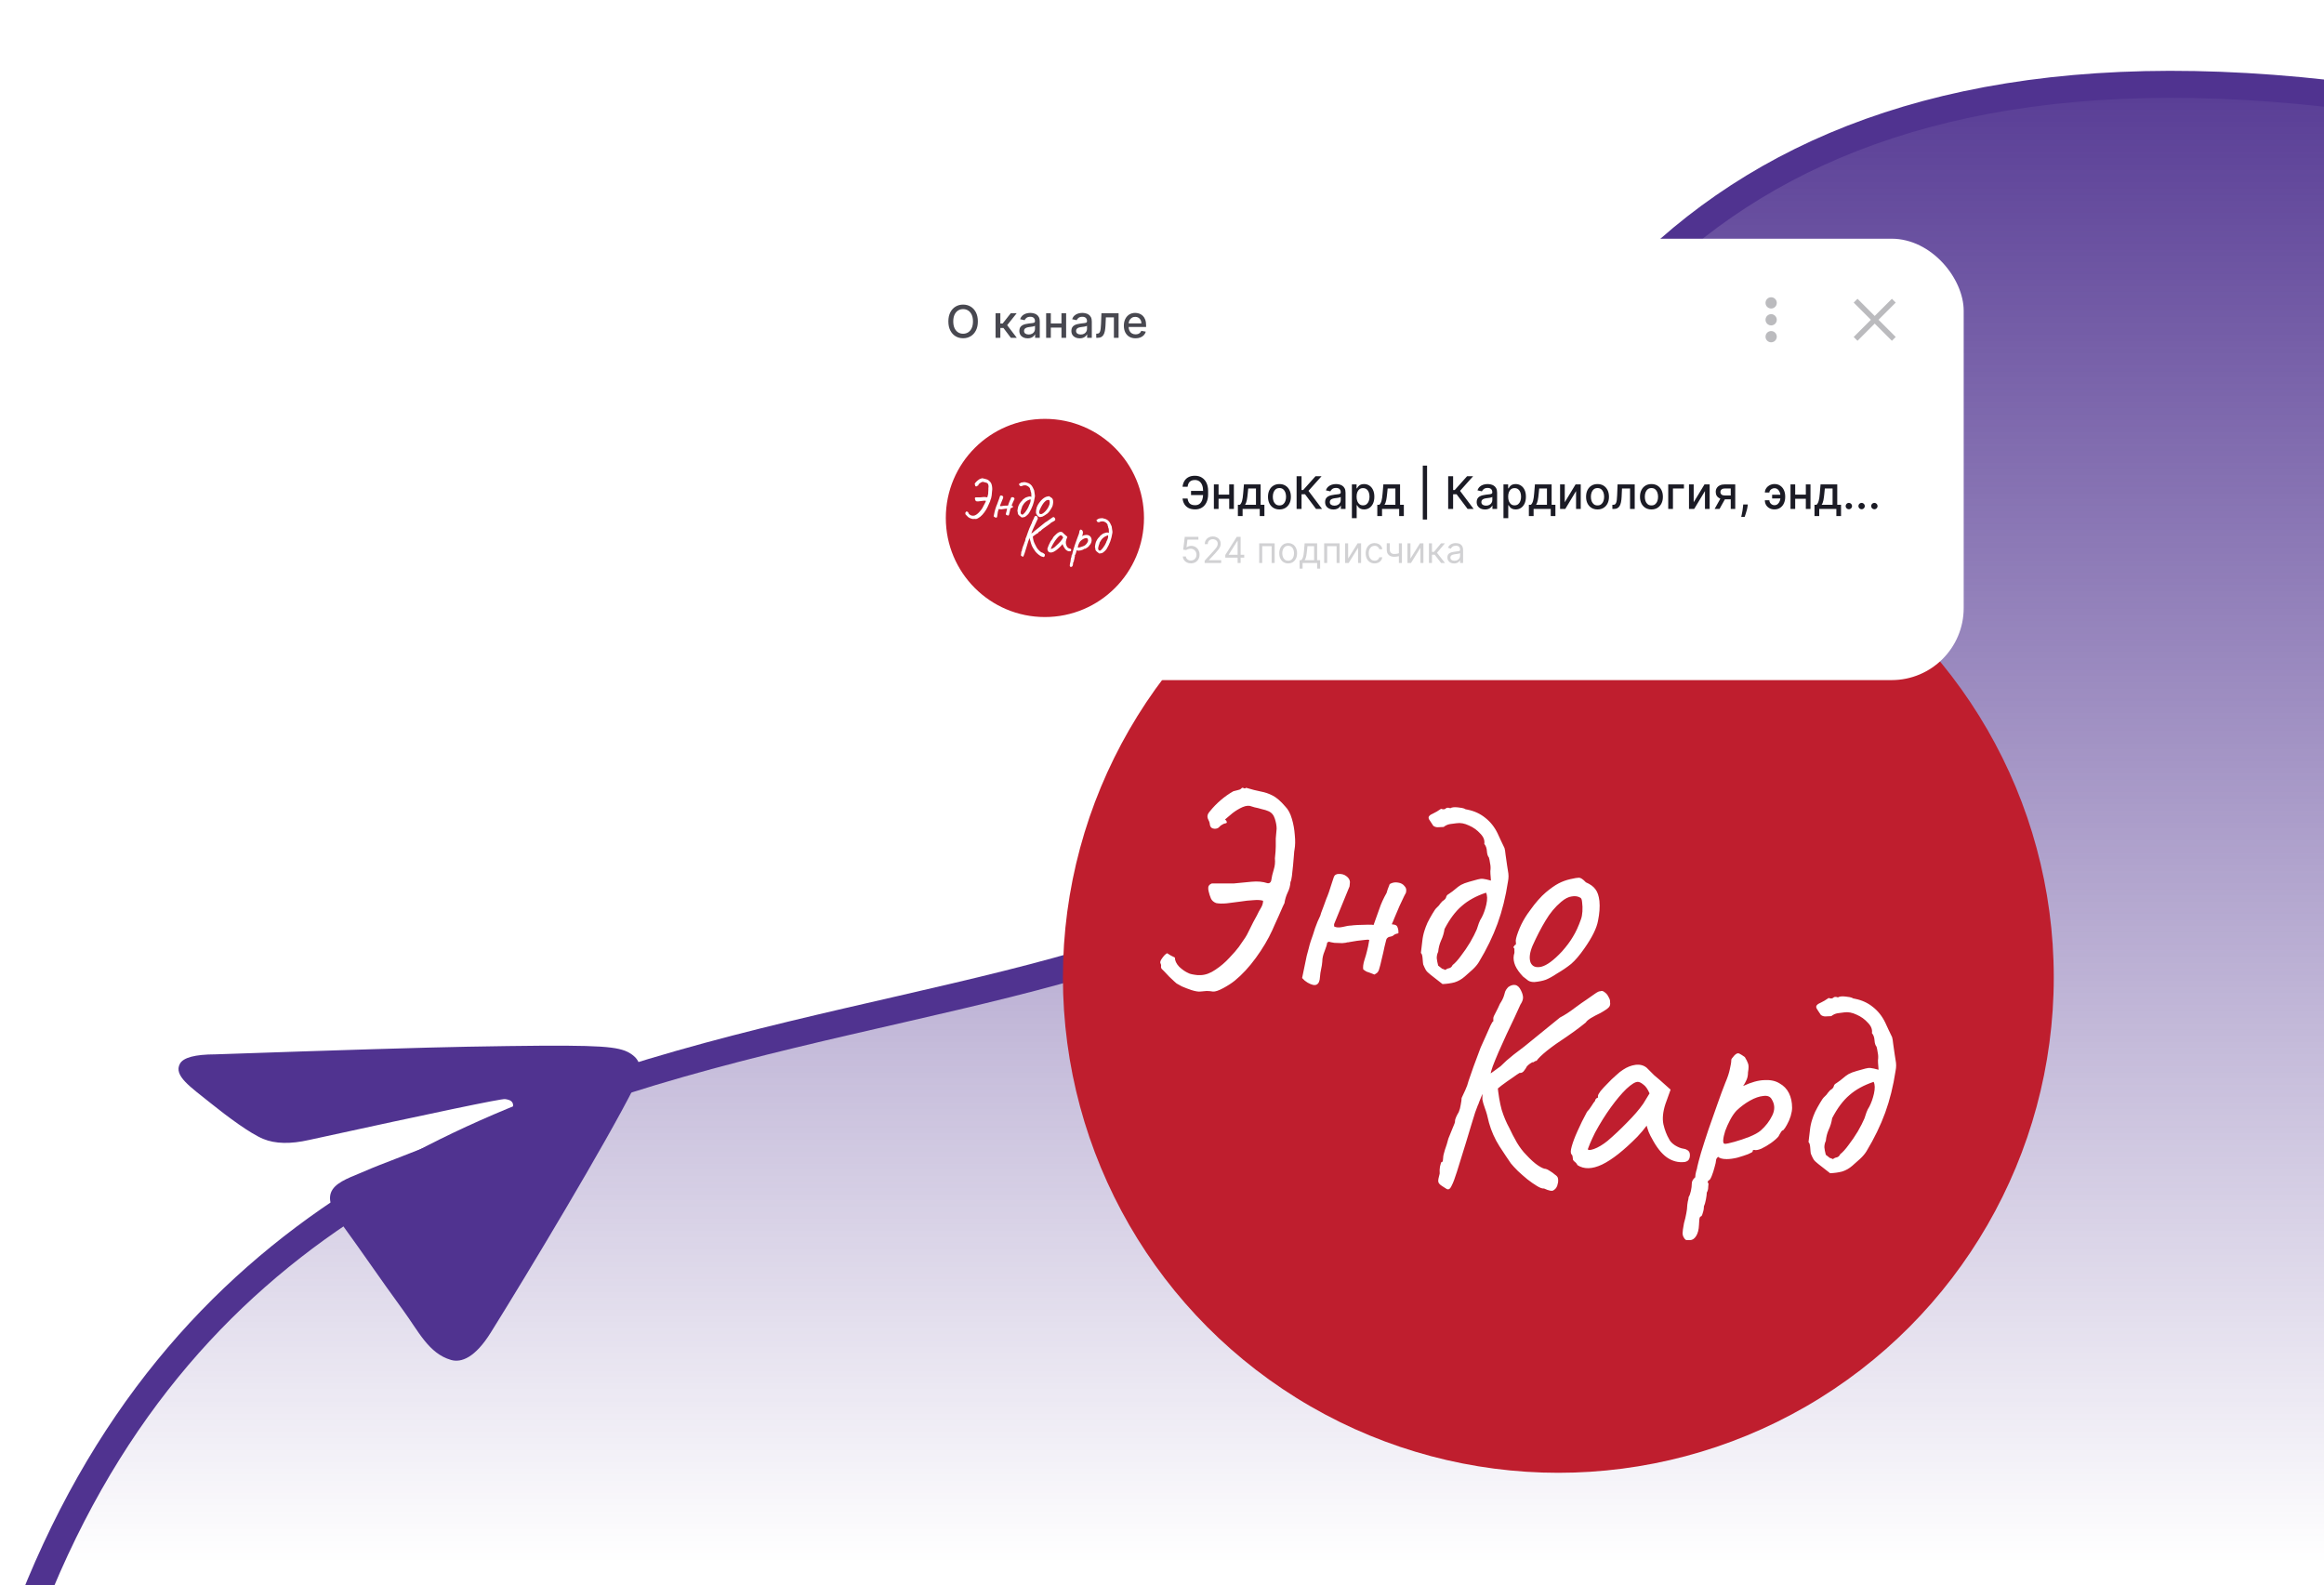
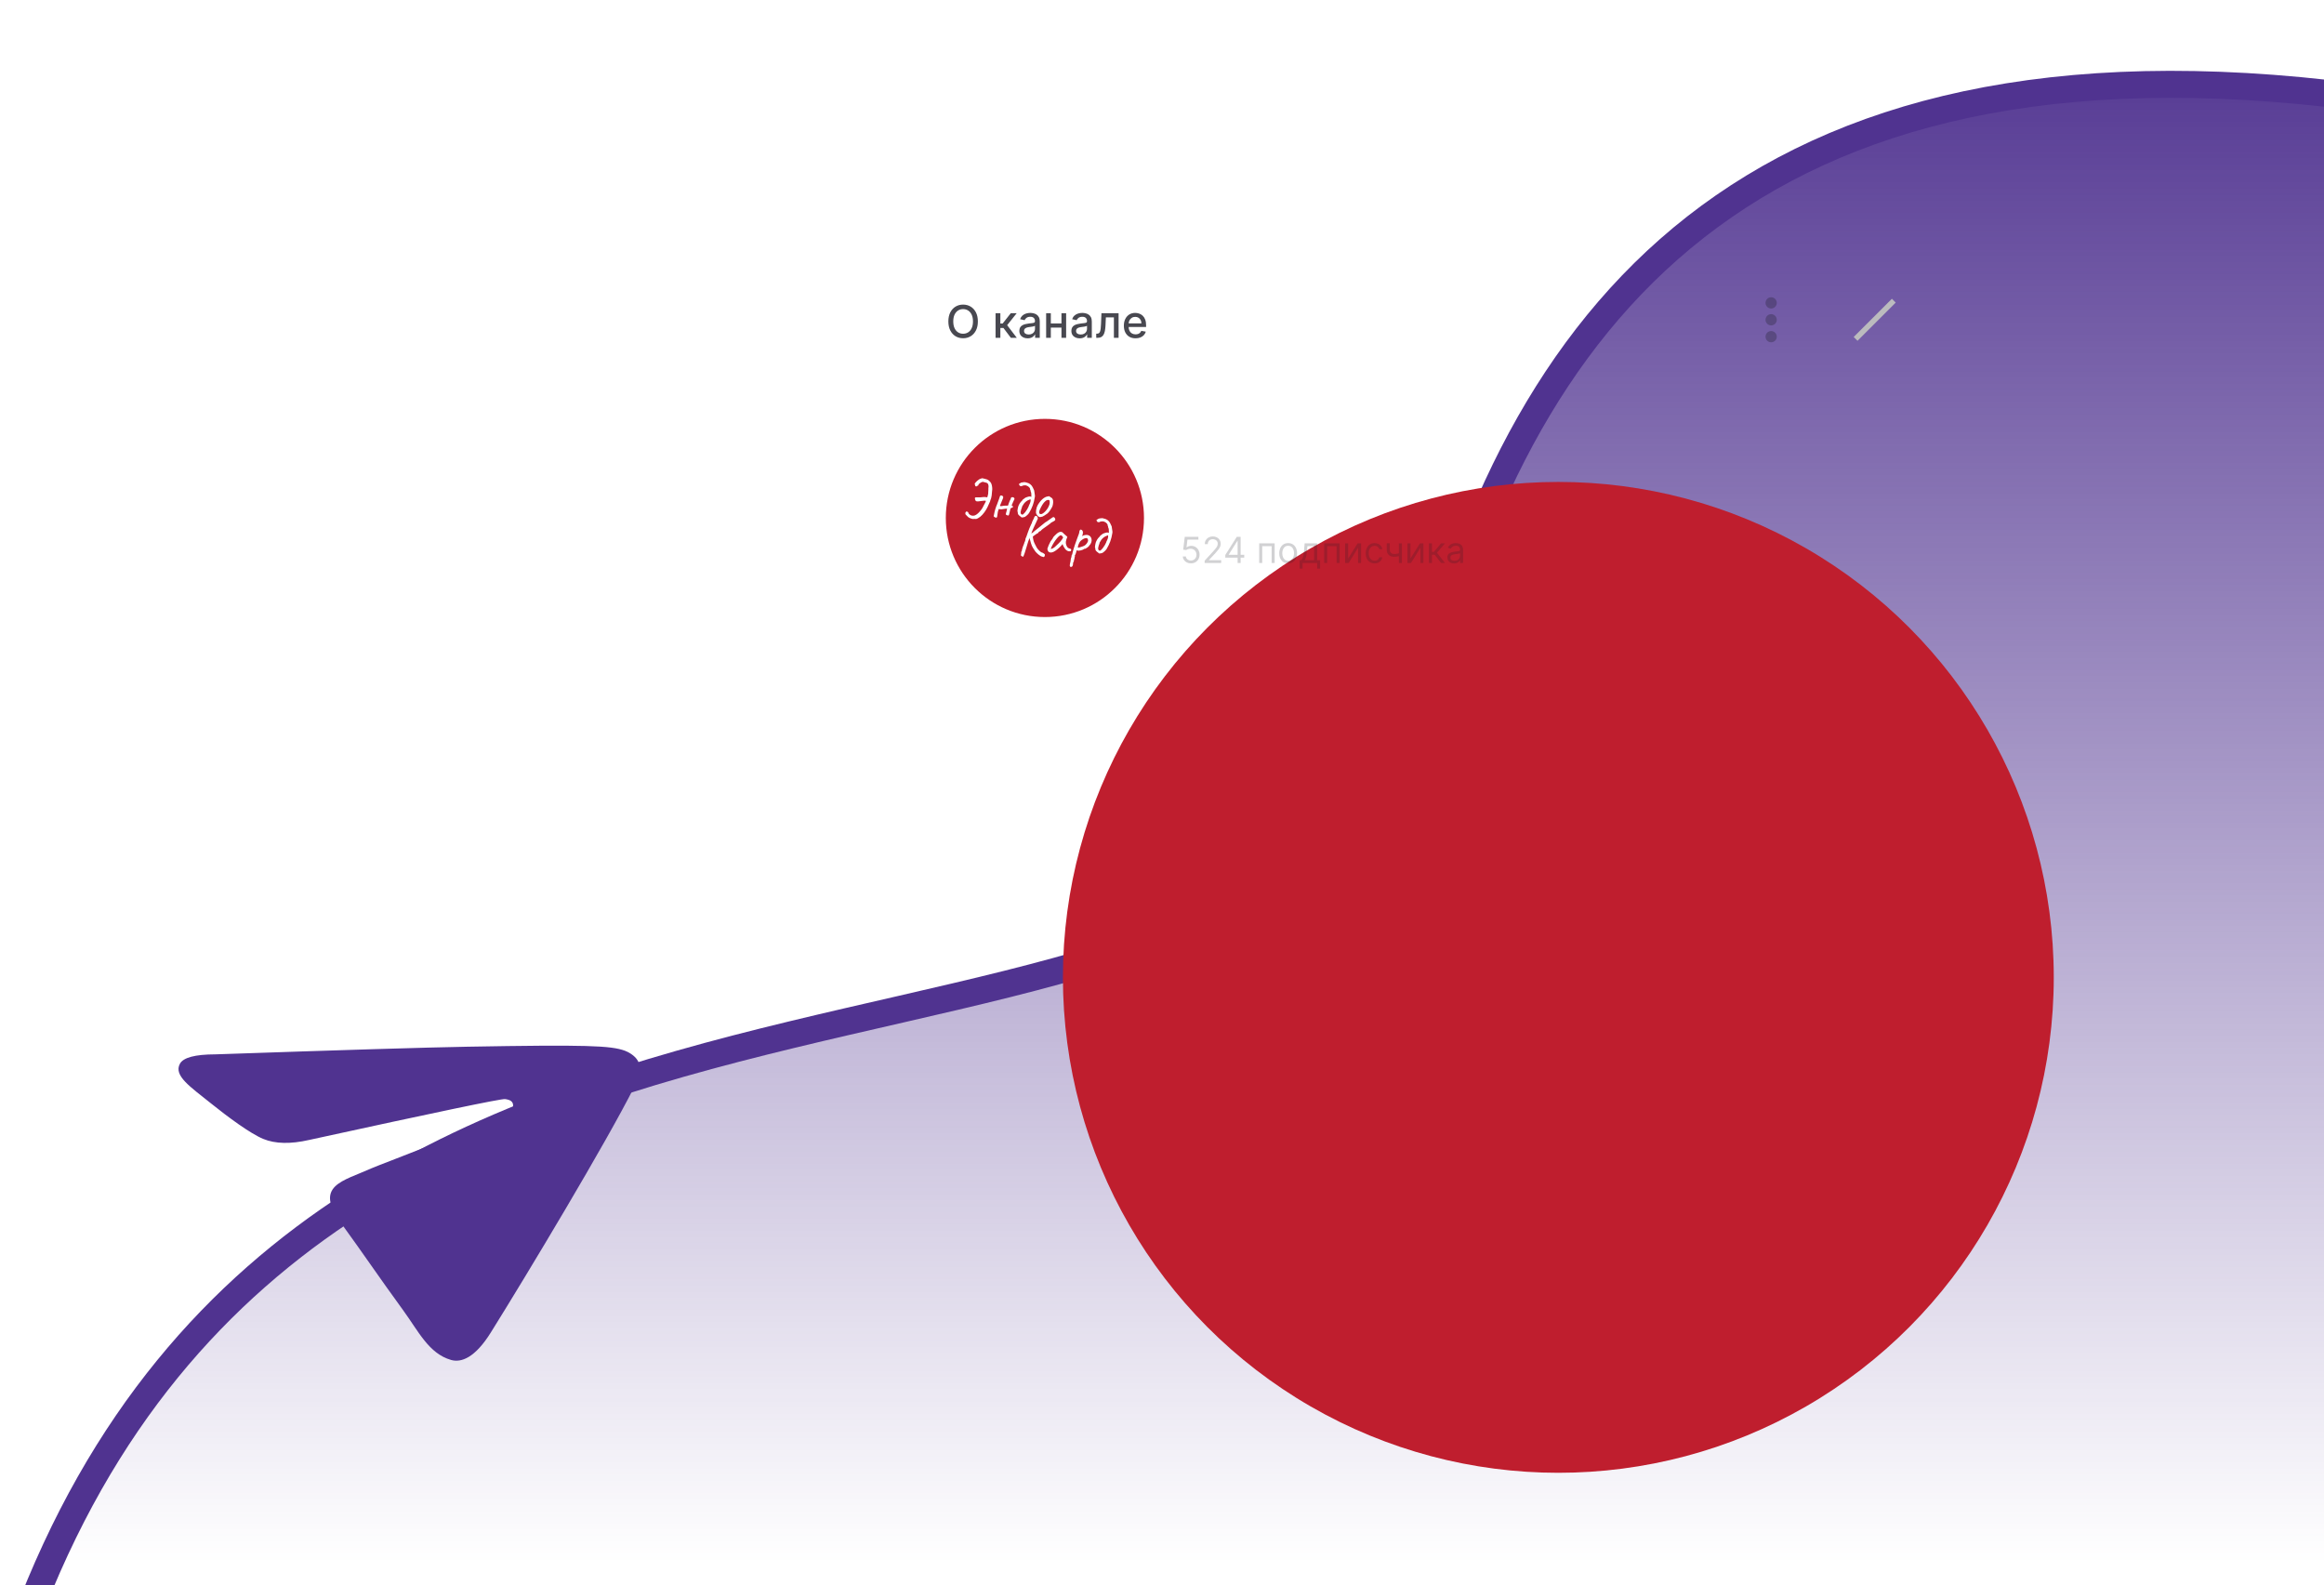
<svg xmlns="http://www.w3.org/2000/svg" width="258" height="176" viewBox="0 0 258 176" fill="none">
  <path d="M267.977 11.689C197.898 0.367 170.132 31.808 158.792 75.066C144.065 131.243 36.5 90 2.806 180.057L267.977 180.057L267.977 11.689Z" fill="url(#paint0_linear_1081_596)" stroke="#503390" stroke-width="3" />
  <path d="M23.902 117.047C37.907 116.566 47.229 116.283 51.868 116.199C65.127 115.963 67.817 116.073 69.38 116.646C69.724 116.773 70.452 117.15 70.795 117.735C71.079 118.226 71.022 118.719 70.958 119.056C70.888 119.39 70.681 120.134 70.407 120.671C67.315 126.822 58.627 141.289 54.492 147.918C52.746 150.725 51.213 151.299 50.074 150.972C47.594 150.26 46.462 147.79 44.719 145.404C41.996 141.668 40.509 139.424 37.867 135.786C34.814 131.581 38.014 131.158 41.247 129.694C42.091 129.31 56.282 123.988 56.811 123.212C56.879 123.115 57.058 122.728 56.895 122.423C56.738 122.121 56.356 122.056 56.076 122.013C55.678 121.951 48.434 123.466 34.325 126.548C32.254 127.02 30.557 126.984 29.229 126.437C27.772 125.838 25.242 123.956 23.395 122.471C21.137 120.651 19.251 119.42 19.972 118.093C20.344 117.4 21.656 117.052 23.902 117.047Z" fill="#503390" />
  <circle cx="173" cy="108.5" r="55" fill="#BF1E2E" />
-   <path d="M142.686 89.532C143.006 89.852 143.251 90.311 143.422 90.908C143.593 91.484 143.699 92.081 143.742 92.7C143.806 93.319 143.795 93.863 143.71 94.332C143.689 94.396 143.667 94.599 143.646 94.94C143.625 95.26 143.593 95.633 143.55 96.06C143.507 96.487 143.465 96.881 143.422 97.244C143.379 97.585 143.326 97.809 143.262 97.916C143.241 98.321 143.134 98.716 142.942 99.1C142.771 99.463 142.654 99.857 142.59 100.284C142.59 100.263 142.526 100.391 142.398 100.668C142.27 100.945 142.121 101.287 141.95 101.692C141.779 102.076 141.619 102.428 141.47 102.748C141.342 103.047 141.267 103.217 141.246 103.26C140.777 104.284 140.169 105.308 139.422 106.332C138.675 107.356 137.897 108.199 137.086 108.86C136.745 109.137 136.318 109.415 135.806 109.692C135.294 109.969 134.91 110.097 134.654 110.076C134.419 110.033 134.185 110.012 133.95 110.012C133.715 110.033 133.481 110.055 133.246 110.076C133.011 110.097 132.691 110.044 132.286 109.916C131.902 109.788 131.539 109.649 131.198 109.5C130.878 109.329 130.686 109.223 130.622 109.18C130.622 109.18 130.537 109.105 130.366 108.956C130.195 108.785 130.003 108.604 129.79 108.412C129.598 108.199 129.427 108.017 129.278 107.868C129.129 107.719 129.054 107.644 129.054 107.644C128.926 107.537 128.873 107.42 128.894 107.292C128.915 107.164 128.894 107.047 128.83 106.94C128.787 106.855 128.809 106.727 128.894 106.556C129.001 106.385 129.118 106.225 129.246 106.076C129.395 105.927 129.502 105.841 129.566 105.82C129.715 105.905 129.854 105.991 129.982 106.076C130.131 106.14 130.281 106.215 130.43 106.3C130.43 106.641 130.59 106.983 130.91 107.324C131.251 107.644 131.593 107.879 131.934 108.028C131.998 108.071 132.126 108.113 132.318 108.156C132.531 108.199 132.745 108.231 132.958 108.252C133.171 108.252 133.289 108.252 133.31 108.252C133.843 108.231 134.387 108.028 134.942 107.644C135.518 107.26 136.03 106.823 136.478 106.332C136.947 105.841 137.299 105.436 137.534 105.116C137.854 104.647 138.089 104.305 138.238 104.092C138.387 103.857 138.494 103.665 138.558 103.516C138.643 103.345 138.75 103.132 138.878 102.876C139.006 102.599 139.219 102.193 139.518 101.66C139.689 101.297 139.849 100.999 139.998 100.764C140.147 100.508 140.222 100.252 140.222 99.996C139.966 99.911 139.603 99.889 139.134 99.932C138.686 99.953 138.195 100.007 137.662 100.092C137.15 100.156 136.649 100.22 136.158 100.284C135.689 100.327 135.305 100.316 135.006 100.252C134.729 100.145 134.537 99.975 134.43 99.74C134.323 99.484 134.238 99.217 134.174 98.94C134.131 98.769 134.121 98.609 134.142 98.46C134.185 98.289 134.313 98.161 134.526 98.076H136.958C137.641 98.012 138.302 97.948 138.942 97.884C139.603 97.82 140.19 97.873 140.702 98.044C140.787 98.065 140.873 98.055 140.958 98.012C141.043 97.948 141.097 97.873 141.118 97.788C141.182 97.361 141.278 96.945 141.406 96.54C141.534 96.135 141.577 95.719 141.534 95.292C141.598 94.716 141.63 94.268 141.63 93.948C141.63 93.628 141.63 93.34 141.63 93.084C141.651 92.807 141.683 92.444 141.726 91.996C141.726 91.676 141.662 91.313 141.534 90.908C141.406 90.481 141.161 90.193 140.798 90.044C140.606 89.959 140.361 89.884 140.062 89.82C139.785 89.735 139.529 89.671 139.294 89.628C139.081 89.564 138.974 89.532 138.974 89.532C138.697 89.404 138.355 89.425 137.95 89.596C137.566 89.767 137.193 89.991 136.83 90.268C136.489 90.545 136.211 90.78 135.998 90.972C136.105 91.057 136.169 91.143 136.19 91.228C136.211 91.313 136.179 91.367 136.094 91.388C135.945 91.409 135.806 91.463 135.678 91.548C135.55 91.612 135.433 91.708 135.326 91.836C135.198 91.964 135.017 92.017 134.782 91.996C134.547 91.975 134.398 91.857 134.334 91.644C134.313 91.409 134.259 91.217 134.174 91.068C134.089 90.919 134.046 90.769 134.046 90.62C134.046 90.449 134.142 90.257 134.334 90.044C134.697 89.596 135.091 89.191 135.518 88.828C135.966 88.444 136.435 88.113 136.926 87.836C136.969 87.815 137.097 87.783 137.31 87.74C137.545 87.697 137.705 87.633 137.79 87.548C137.875 87.441 137.961 87.42 138.046 87.484C138.153 87.548 138.249 87.537 138.334 87.452C138.974 87.644 139.518 87.783 139.966 87.868C140.435 87.953 140.873 88.103 141.278 88.316C141.705 88.529 142.174 88.935 142.686 89.532ZM154.282 98.14C154.581 97.969 154.89 97.916 155.21 97.98C155.53 98.023 155.775 98.161 155.946 98.396C156.138 98.609 156.17 98.887 156.042 99.228C156.085 99.1 156.031 99.185 155.882 99.484C155.754 99.761 155.583 100.124 155.37 100.572C155.178 101.02 154.997 101.447 154.826 101.852C154.677 102.236 154.581 102.46 154.538 102.524V102.62C154.879 102.62 155.082 102.727 155.146 102.94C155.231 103.132 155.263 103.356 155.242 103.612C154.986 103.655 154.805 103.729 154.698 103.836C154.591 103.921 154.453 103.975 154.282 103.996C154.218 103.996 154.143 104.028 154.058 104.092C153.973 104.156 153.919 104.231 153.898 104.316C153.877 104.38 153.813 104.636 153.706 105.084C153.621 105.511 153.514 105.98 153.386 106.492C153.279 106.983 153.183 107.356 153.098 107.612C153.055 107.783 152.97 107.921 152.842 108.028C152.714 108.113 152.629 108.167 152.586 108.188C152.159 108.017 151.871 107.911 151.722 107.868C151.594 107.804 151.466 107.719 151.338 107.612C151.317 107.484 151.317 107.335 151.338 107.164C151.359 106.972 151.413 106.748 151.498 106.492C151.605 106.172 151.69 105.873 151.754 105.596C151.839 105.297 151.925 104.881 152.01 104.348C151.925 104.305 151.743 104.305 151.466 104.348C151.21 104.369 150.933 104.401 150.634 104.444C150.335 104.487 150.079 104.529 149.866 104.572C149.674 104.615 149.589 104.625 149.61 104.604C149.503 104.647 149.301 104.679 149.002 104.7C148.725 104.7 148.437 104.689 148.138 104.668C147.861 104.625 147.658 104.583 147.53 104.54L147.338 104.636C147.317 104.849 147.221 105.169 147.05 105.596C146.879 106.001 146.794 106.385 146.794 106.748C146.773 107.025 146.73 107.303 146.666 107.58C146.602 107.857 146.559 108.145 146.538 108.444C146.517 108.913 146.389 109.201 146.154 109.308C145.941 109.415 145.61 109.34 145.162 109.084C145.055 109.02 144.949 108.945 144.842 108.86C144.757 108.775 144.661 108.679 144.554 108.572L145.066 106.108C145.151 105.809 145.226 105.532 145.29 105.276C145.354 104.999 145.429 104.732 145.514 104.476C145.685 104.007 145.845 103.527 145.994 103.036C146.165 102.545 146.357 102.087 146.57 101.66C146.57 101.66 146.602 101.553 146.666 101.34C146.751 101.105 146.847 100.849 146.954 100.572C147.061 100.273 147.146 100.039 147.21 99.868C147.274 99.697 147.285 99.665 147.242 99.772C147.306 99.644 147.402 99.399 147.53 99.036C147.658 98.652 147.775 98.289 147.882 97.948C148.01 97.585 148.074 97.393 148.074 97.372C148.117 97.244 148.181 97.159 148.266 97.116C148.351 97.052 148.458 97.02 148.586 97.02C148.949 96.999 149.247 97.084 149.482 97.276C149.717 97.447 149.845 97.66 149.866 97.916C149.845 98.044 149.834 98.161 149.834 98.268C149.834 98.375 149.813 98.46 149.77 98.524L148.106 102.588V102.844C148.319 102.972 148.629 102.993 149.034 102.908C149.461 102.801 149.781 102.748 149.994 102.748C150.101 102.727 150.346 102.705 150.73 102.684C151.135 102.663 151.519 102.652 151.882 102.652C152.266 102.652 152.469 102.663 152.49 102.684C152.725 102.044 152.938 101.447 153.13 100.892C153.322 100.316 153.589 99.729 153.93 99.132C153.951 99.089 153.994 98.951 154.058 98.716C154.143 98.481 154.218 98.289 154.282 98.14ZM157.997 107.068C157.976 106.961 157.955 106.748 157.933 106.428C157.912 106.087 157.848 105.873 157.741 105.788C157.805 105.297 157.859 104.849 157.901 104.444C157.944 104.039 158.029 103.644 158.157 103.26C158.221 103.047 158.328 102.769 158.477 102.428C158.648 102.087 158.829 101.756 159.021 101.436C159.213 101.095 159.384 100.86 159.533 100.732C159.683 100.604 159.811 100.455 159.917 100.284C160.045 100.113 160.184 99.985 160.333 99.9C160.461 99.793 160.536 99.676 160.557 99.548C160.6 99.42 160.685 99.324 160.813 99.26C161.133 99.047 161.389 98.855 161.581 98.684C161.773 98.513 161.976 98.364 162.189 98.236C162.424 98.108 162.733 97.991 163.117 97.884C163.544 97.756 163.853 97.671 164.045 97.628C164.259 97.564 164.461 97.543 164.653 97.564C164.845 97.585 165.133 97.649 165.517 97.756C165.517 97.628 165.507 97.479 165.485 97.308C165.464 97.116 165.453 96.913 165.453 96.7C165.496 96.401 165.485 96.113 165.421 95.836C165.379 95.537 165.336 95.324 165.293 95.196C165.165 95.047 165.091 94.812 165.069 94.492C165.048 94.151 164.952 93.884 164.781 93.692C164.845 93.287 164.696 92.903 164.333 92.54C163.992 92.156 163.576 91.857 163.085 91.644C162.595 91.409 162.136 91.324 161.709 91.388C161.475 91.409 161.229 91.441 160.973 91.484C160.717 91.527 160.483 91.633 160.269 91.804C159.992 91.825 159.768 91.836 159.597 91.836C159.427 91.836 159.267 91.783 159.117 91.676C158.883 91.335 158.723 91.089 158.637 90.94C158.573 90.791 158.584 90.673 158.669 90.588C158.755 90.481 158.904 90.385 159.117 90.3C159.352 90.193 159.64 90.023 159.981 89.788C160.216 89.873 160.387 89.863 160.493 89.756C160.6 89.649 160.771 89.639 161.005 89.724C161.176 89.617 161.453 89.585 161.837 89.628C162.221 89.671 162.456 89.713 162.541 89.756C162.605 89.799 162.669 89.831 162.733 89.852C162.797 89.852 162.861 89.863 162.925 89.884C163.672 90.033 164.323 90.332 164.877 90.78C165.453 91.228 165.912 91.804 166.253 92.508C166.381 92.785 166.509 93.063 166.637 93.34C166.765 93.617 166.893 93.884 167.021 94.14C167.064 94.268 167.107 94.535 167.149 94.94C167.213 95.324 167.267 95.697 167.309 96.06C167.373 96.401 167.405 96.604 167.405 96.668C167.448 96.881 167.469 97.084 167.469 97.276C167.469 97.468 167.448 97.671 167.405 97.884C167.149 99.569 166.765 101.116 166.253 102.524C165.741 103.932 165.048 105.361 164.173 106.812C164.003 107.089 163.768 107.367 163.469 107.644C163.171 107.921 162.883 108.177 162.605 108.412C162.264 108.711 161.891 108.924 161.485 109.052C161.08 109.159 160.632 109.223 160.141 109.244C159.544 108.775 159.107 108.433 158.829 108.22C158.552 108.007 158.371 107.825 158.285 107.676C158.2 107.527 158.104 107.324 157.997 107.068ZM160.461 107.676C160.589 107.569 160.728 107.505 160.877 107.484C161.048 107.441 161.176 107.324 161.261 107.132C161.539 106.919 161.848 106.577 162.189 106.108C162.552 105.639 162.893 105.137 163.213 104.604C163.533 104.049 163.779 103.569 163.949 103.164C164.035 102.929 164.109 102.705 164.173 102.492C164.259 102.257 164.365 102.044 164.493 101.852C164.707 101.447 164.877 100.967 165.005 100.412C165.133 99.836 165.123 99.399 164.973 99.1C163.885 99.463 162.989 99.953 162.285 100.572C161.581 101.169 160.941 102.023 160.365 103.132C160.301 103.58 160.173 104.007 159.981 104.412C159.811 104.796 159.704 105.212 159.661 105.66C159.555 105.873 159.501 106.108 159.501 106.364C159.523 106.599 159.576 106.876 159.661 107.196C159.939 107.409 160.088 107.527 160.109 107.548C160.152 107.548 160.269 107.591 160.461 107.676ZM170.329 109.02C170.052 109.02 169.828 108.967 169.657 108.86C169.508 108.753 169.316 108.604 169.081 108.412C168.676 107.985 168.388 107.58 168.217 107.196C168.046 106.791 167.993 106.407 168.057 106.044C168.121 105.873 168.142 105.713 168.121 105.564C168.121 105.393 168.121 105.308 168.121 105.308C168.014 105.201 167.982 105.137 168.025 105.116C168.068 105.073 168.11 105.009 168.153 104.924C168.281 104.924 168.324 104.807 168.281 104.572C168.238 104.401 168.324 104.028 168.537 103.452C168.75 102.876 169.017 102.332 169.337 101.82C169.465 101.607 169.657 101.329 169.913 100.988C170.169 100.625 170.446 100.273 170.745 99.932C171.065 99.569 171.353 99.281 171.609 99.068C172.142 98.62 172.612 98.289 173.017 98.076C173.422 97.863 173.86 97.703 174.329 97.596C174.798 97.489 175.118 97.436 175.289 97.436C175.481 97.436 175.737 97.607 176.057 97.948C176.548 98.161 176.9 98.417 177.113 98.716C177.348 99.015 177.497 99.452 177.561 100.028C177.625 100.668 177.572 101.404 177.401 102.236C177.252 103.047 176.75 104.06 175.897 105.276C175.364 106.044 174.873 106.62 174.425 107.004C173.977 107.367 173.444 107.729 172.825 108.092C172.377 108.391 171.972 108.615 171.609 108.764C171.246 108.892 170.82 108.977 170.329 109.02ZM173.401 105.628C173.913 105.052 174.318 104.508 174.617 103.996C174.937 103.484 175.236 102.833 175.513 102.044C175.598 101.809 175.652 101.521 175.673 101.18C175.694 100.817 175.684 100.487 175.641 100.188C175.62 99.868 175.545 99.687 175.417 99.644C175.161 99.495 174.852 99.452 174.489 99.516C174.126 99.559 173.732 99.761 173.305 100.124C172.644 100.679 172.068 101.372 171.577 102.204C171.086 103.015 170.606 103.943 170.137 104.988C169.817 105.756 169.742 106.375 169.913 106.844C170.105 107.292 170.5 107.452 171.097 107.324C171.716 107.175 172.484 106.609 173.401 105.628ZM160.118 131.684C159.841 131.513 159.691 131.343 159.67 131.172C159.649 131.023 159.702 130.724 159.83 130.276C159.809 129.999 159.819 129.743 159.862 129.508C159.926 129.273 159.969 129.113 159.99 129.028C160.097 129.028 160.161 128.964 160.182 128.836C160.203 128.708 160.214 128.601 160.214 128.516C160.214 128.345 160.278 128.057 160.406 127.652C160.555 127.247 160.683 126.831 160.79 126.404C160.961 125.977 161.121 125.583 161.27 125.22C161.441 124.836 161.526 124.601 161.526 124.516C161.526 124.345 161.569 124.175 161.654 124.004C161.739 123.812 161.835 123.631 161.942 123.46C162.049 123.204 162.123 122.927 162.166 122.628C162.23 122.308 162.262 122.063 162.262 121.892C162.39 121.615 162.529 121.316 162.678 120.996C162.827 120.676 162.945 120.345 163.03 120.004C163.158 119.641 163.339 119.119 163.574 118.436C163.83 117.732 164.097 117.017 164.374 116.292C164.566 115.887 164.758 115.46 164.95 115.012C165.142 114.564 165.313 114.18 165.462 113.86C165.611 113.54 165.718 113.38 165.782 113.38C165.782 113.38 165.782 113.348 165.782 113.284C165.782 113.199 165.782 113.113 165.782 113.028C165.782 112.921 165.867 112.719 166.038 112.42C166.209 112.1 166.369 111.769 166.518 111.428C166.731 111.108 166.881 110.809 166.966 110.532C167.051 110.233 167.094 110.084 167.094 110.084C167.094 110.084 167.126 110.02 167.19 109.892C167.275 109.764 167.361 109.657 167.446 109.572C167.723 109.38 167.979 109.305 168.214 109.348C168.47 109.391 168.683 109.593 168.854 109.956C169.025 110.297 169.099 110.585 169.078 110.82C169.057 111.033 168.961 111.268 168.79 111.524C168.619 111.908 168.395 112.399 168.118 112.996C167.841 113.572 167.542 114.201 167.222 114.884C166.923 115.545 166.635 116.185 166.358 116.804C166.102 117.401 165.889 117.924 165.718 118.372C165.569 118.799 165.494 119.065 165.494 119.172L164.182 122.404C164.182 122.447 164.139 122.553 164.054 122.724C163.99 122.895 163.894 123.151 163.766 123.492C163.659 123.833 163.521 124.281 163.35 124.836C163.179 125.391 162.977 126.063 162.742 126.852C162.315 128.217 161.985 129.284 161.75 130.052C161.515 130.799 161.323 131.311 161.174 131.588C161.046 131.887 160.907 132.036 160.758 132.036C160.673 132.036 160.577 131.993 160.47 131.908C160.385 131.844 160.267 131.769 160.118 131.684ZM171.414 131.94C171.222 131.961 170.955 131.865 170.614 131.652C170.294 131.46 169.942 131.215 169.558 130.916C169.195 130.617 168.843 130.308 168.502 129.988C168.182 129.668 167.926 129.391 167.734 129.156C167.393 128.665 166.966 128.025 166.454 127.236C165.942 126.425 165.558 125.561 165.302 124.644C165.153 123.961 165.003 123.428 164.854 123.044C164.705 122.639 164.609 122.308 164.566 122.052L164.598 119.812L166.23 120.324C166.337 121.476 166.497 122.436 166.71 123.204C166.945 123.951 167.222 124.612 167.542 125.188C167.798 125.743 168.086 126.297 168.406 126.852C168.726 127.385 169.067 127.833 169.43 128.196C169.921 128.729 170.358 129.124 170.742 129.38C171.126 129.636 171.414 129.764 171.606 129.764C171.713 129.785 171.862 129.86 172.054 129.988C172.267 130.116 172.459 130.255 172.63 130.404C172.822 130.532 172.929 130.66 172.95 130.788C172.971 130.852 172.982 130.948 172.982 131.076C172.982 131.225 172.961 131.353 172.918 131.46C172.897 131.588 172.865 131.684 172.822 131.748C172.758 131.897 172.641 132.025 172.47 132.132C172.321 132.26 171.969 132.196 171.414 131.94ZM164.246 120.068L166.582 118.372C166.646 118.308 166.87 118.095 167.254 117.732C167.659 117.369 168.321 116.847 169.238 116.164L173.174 112.964C173.707 112.687 174.251 112.335 174.806 111.908C175.382 111.481 175.819 111.172 176.118 110.98C176.481 110.724 176.801 110.5 177.078 110.308C177.355 110.116 177.537 110.031 177.622 110.052C177.793 109.967 177.963 109.999 178.134 110.148C178.326 110.276 178.475 110.457 178.582 110.692C178.71 110.905 178.763 111.097 178.742 111.268C178.785 111.481 178.742 111.663 178.614 111.812C178.486 111.961 178.177 112.175 177.686 112.452C177.281 112.644 176.918 112.836 176.598 113.028C176.299 113.22 176.118 113.38 176.054 113.508C176.054 113.508 175.851 113.668 175.446 113.988C175.062 114.287 174.561 114.649 173.942 115.076C173.089 115.631 172.353 116.153 171.734 116.644C171.137 117.135 170.753 117.508 170.582 117.764C170.497 117.764 170.411 117.796 170.326 117.86C170.262 117.924 170.187 117.945 170.102 117.924C170.102 117.924 170.017 117.977 169.846 118.084C169.697 118.191 169.579 118.297 169.494 118.404C169.451 118.511 169.355 118.66 169.206 118.852C169.078 119.044 168.907 119.129 168.694 119.108C168.545 119.193 168.278 119.375 167.894 119.652C167.51 119.908 167.105 120.196 166.678 120.516C166.273 120.836 165.921 121.124 165.622 121.38C165.323 121.636 165.163 121.785 165.142 121.828L164.246 120.068ZM175.126 129.348C175.041 129.177 174.934 129.049 174.806 128.964C174.678 128.857 174.614 128.761 174.614 128.676C174.614 128.591 174.603 128.505 174.582 128.42C174.582 128.313 174.539 128.217 174.454 128.132C174.347 128.004 174.358 127.716 174.486 127.268C174.614 126.799 174.827 126.233 175.126 125.572C175.425 124.889 175.777 124.175 176.182 123.428C176.353 123.257 176.523 123.033 176.694 122.756C176.865 122.479 176.993 122.297 177.078 122.212C177.078 122.127 177.11 122.052 177.174 121.988C177.238 121.903 177.313 121.86 177.398 121.86V121.668C177.398 121.561 177.494 121.38 177.686 121.124C177.899 120.868 178.155 120.591 178.454 120.292C178.753 119.972 179.062 119.673 179.382 119.396C179.702 119.097 179.969 118.884 180.182 118.756C180.63 118.457 181.089 118.276 181.558 118.212C182.049 118.148 182.465 118.255 182.806 118.532C182.87 118.596 182.977 118.703 183.126 118.852C183.275 119.001 183.446 119.172 183.638 119.364C183.851 119.535 184.065 119.716 184.278 119.908L185.462 120.964L184.886 122.564C184.609 123.417 184.534 124.164 184.662 124.804C184.811 125.444 185.025 125.999 185.302 126.468C185.409 126.703 185.622 126.927 185.942 127.14C186.283 127.353 186.603 127.481 186.902 127.524C187.073 127.545 187.233 127.609 187.382 127.716C187.531 127.823 187.606 127.993 187.606 128.228C187.606 128.441 187.563 128.612 187.478 128.74C187.393 128.868 187.243 128.953 187.03 128.996C186.326 129.081 185.665 128.911 185.046 128.484C184.449 128.057 183.894 127.353 183.382 126.372C183.297 126.244 183.179 126.009 183.03 125.668C182.902 125.305 182.827 125.071 182.806 124.964C182.721 125.071 182.561 125.273 182.326 125.572C182.091 125.849 181.91 126.052 181.782 126.18C180.267 127.716 178.955 128.751 177.846 129.284C176.758 129.796 175.851 129.817 175.126 129.348ZM176.278 127.556C176.278 127.705 176.502 127.705 176.95 127.556C177.419 127.385 177.921 127.087 178.454 126.66C179.179 126.041 179.905 125.359 180.63 124.612C181.377 123.865 181.974 123.172 182.422 122.532L183.126 121.38C182.913 120.889 182.678 120.559 182.422 120.388C182.187 120.196 181.985 120.1 181.814 120.1C181.537 120.1 181.121 120.356 180.566 120.868C180.033 121.38 179.457 122.063 178.838 122.916C178.219 123.769 177.633 124.708 177.078 125.732C176.865 126.159 176.673 126.575 176.502 126.98C176.353 127.364 176.278 127.556 176.278 127.556ZM187.623 137.668C187.538 137.668 187.431 137.668 187.303 137.668C187.175 137.689 187.058 137.604 186.951 137.412C186.866 137.305 186.812 137.145 186.791 136.932C186.791 136.719 186.844 136.335 186.951 135.78C187.058 135.417 187.143 135.055 187.207 134.692C187.271 134.351 187.303 134.095 187.303 133.924C187.303 133.839 187.324 133.668 187.367 133.412C187.431 133.177 187.463 133.007 187.463 132.9C187.57 132.729 187.655 132.495 187.719 132.196C187.783 131.897 187.815 131.631 187.815 131.396C187.815 131.14 187.943 130.905 188.199 130.692C188.199 130.521 188.231 130.308 188.295 130.052C188.38 129.796 188.423 129.625 188.423 129.54C188.487 129.241 188.626 128.719 188.839 127.972C189.074 127.204 189.351 126.34 189.671 125.38C190.012 124.42 190.343 123.481 190.663 122.564C190.983 121.647 191.271 120.868 191.527 120.228C191.783 119.631 191.954 119.119 192.039 118.692C192.146 118.244 192.199 117.913 192.199 117.7C192.199 117.615 192.22 117.551 192.263 117.508C192.306 117.444 192.402 117.327 192.551 117.156C192.764 116.943 192.946 116.879 193.095 116.964C193.266 117.049 193.468 117.177 193.703 117.348C193.874 117.625 193.991 117.86 194.055 118.052C194.14 118.244 194.14 118.575 194.055 119.044C194.055 119.364 194.002 119.641 193.895 119.876C193.788 120.111 193.692 120.292 193.607 120.42C193.522 120.527 193.5 120.569 193.543 120.548C194.418 120.143 195.186 119.929 195.847 119.908C196.53 119.865 197.095 119.983 197.543 120.26C198.012 120.516 198.364 120.879 198.599 121.348C198.834 121.817 198.951 122.361 198.951 122.98C198.951 123.236 198.898 123.545 198.791 123.908C198.684 124.249 198.546 124.569 198.375 124.868C198.226 125.145 198.087 125.348 197.959 125.476C197.874 125.476 197.788 125.551 197.703 125.7C197.618 125.828 197.532 125.977 197.447 126.148C197.276 126.361 196.999 126.607 196.615 126.884C196.252 127.14 195.89 127.353 195.527 127.524C195.164 127.673 194.898 127.716 194.727 127.652C194.727 127.652 194.695 127.663 194.631 127.684C194.588 127.684 194.567 127.737 194.567 127.844C194.567 127.887 194.396 127.983 194.055 128.132C193.714 128.26 193.319 128.388 192.871 128.516C192.423 128.623 192.028 128.676 191.687 128.676C191.239 128.676 190.919 128.591 190.727 128.42C190.684 128.463 190.631 128.527 190.567 128.612C190.524 128.697 190.503 128.772 190.503 128.836C190.503 128.964 190.45 129.209 190.343 129.572C190.258 129.913 190.151 130.244 190.023 130.564C189.895 130.884 189.778 131.044 189.671 131.044C189.671 131.044 189.65 131.076 189.607 131.14C189.564 131.204 189.586 131.289 189.671 131.396C189.671 131.396 189.66 131.513 189.639 131.748C189.639 132.004 189.586 132.217 189.479 132.388C189.479 132.559 189.447 132.815 189.383 133.156C189.319 133.497 189.244 133.753 189.159 133.924C189.159 134.18 189.116 134.425 189.031 134.66C188.967 134.916 188.892 135.044 188.807 135.044C188.722 135.065 188.668 135.193 188.647 135.428C188.626 135.684 188.615 135.865 188.615 135.972C188.594 136.505 188.487 136.921 188.295 137.22C188.103 137.519 187.879 137.668 187.623 137.668ZM191.495 126.98C191.666 126.98 192.018 126.905 192.551 126.756C193.084 126.607 193.628 126.425 194.183 126.212C194.759 125.977 195.186 125.743 195.463 125.508C196.018 125.017 196.444 124.463 196.743 123.844C197.063 123.204 197.042 122.596 196.679 122.02C196.508 121.721 196.199 121.604 195.751 121.668C195.303 121.711 194.812 121.881 194.279 122.18C193.746 122.479 193.244 122.852 192.775 123.3C192.519 123.577 192.284 123.919 192.071 124.324C191.858 124.729 191.676 125.135 191.527 125.54C191.399 125.945 191.324 126.287 191.303 126.564C191.282 126.841 191.346 126.98 191.495 126.98ZM201.029 128.068C201.007 127.961 200.986 127.748 200.965 127.428C200.943 127.087 200.879 126.873 200.773 126.788C200.837 126.297 200.89 125.849 200.933 125.444C200.975 125.039 201.061 124.644 201.189 124.26C201.253 124.047 201.359 123.769 201.509 123.428C201.679 123.087 201.861 122.756 202.053 122.436C202.245 122.095 202.415 121.86 202.565 121.732C202.714 121.604 202.842 121.455 202.949 121.284C203.077 121.113 203.215 120.985 203.365 120.9C203.493 120.793 203.567 120.676 203.589 120.548C203.631 120.42 203.717 120.324 203.845 120.26C204.165 120.047 204.421 119.855 204.613 119.684C204.805 119.513 205.007 119.364 205.221 119.236C205.455 119.108 205.765 118.991 206.149 118.884C206.575 118.756 206.885 118.671 207.077 118.628C207.29 118.564 207.493 118.543 207.685 118.564C207.877 118.585 208.165 118.649 208.549 118.756C208.549 118.628 208.538 118.479 208.517 118.308C208.495 118.116 208.485 117.913 208.485 117.7C208.527 117.401 208.517 117.113 208.453 116.836C208.41 116.537 208.367 116.324 208.325 116.196C208.197 116.047 208.122 115.812 208.101 115.492C208.079 115.151 207.983 114.884 207.813 114.692C207.877 114.287 207.727 113.903 207.365 113.54C207.023 113.156 206.607 112.857 206.117 112.644C205.626 112.409 205.167 112.324 204.741 112.388C204.506 112.409 204.261 112.441 204.005 112.484C203.749 112.527 203.514 112.633 203.301 112.804C203.023 112.825 202.799 112.836 202.629 112.836C202.458 112.836 202.298 112.783 202.149 112.676C201.914 112.335 201.754 112.089 201.669 111.94C201.605 111.791 201.615 111.673 201.701 111.588C201.786 111.481 201.935 111.385 202.149 111.3C202.383 111.193 202.671 111.023 203.013 110.788C203.247 110.873 203.418 110.863 203.525 110.756C203.631 110.649 203.802 110.639 204.037 110.724C204.207 110.617 204.485 110.585 204.869 110.628C205.253 110.671 205.487 110.713 205.573 110.756C205.637 110.799 205.701 110.831 205.765 110.852C205.829 110.852 205.893 110.863 205.957 110.884C206.703 111.033 207.354 111.332 207.909 111.78C208.485 112.228 208.943 112.804 209.285 113.508C209.413 113.785 209.541 114.063 209.669 114.34C209.797 114.617 209.925 114.884 210.053 115.14C210.095 115.268 210.138 115.535 210.181 115.94C210.245 116.324 210.298 116.697 210.341 117.06C210.405 117.401 210.437 117.604 210.437 117.668C210.479 117.881 210.501 118.084 210.501 118.276C210.501 118.468 210.479 118.671 210.437 118.884C210.181 120.569 209.797 122.116 209.285 123.524C208.773 124.932 208.079 126.361 207.205 127.812C207.034 128.089 206.799 128.367 206.501 128.644C206.202 128.921 205.914 129.177 205.637 129.412C205.295 129.711 204.922 129.924 204.517 130.052C204.111 130.159 203.663 130.223 203.173 130.244C202.575 129.775 202.138 129.433 201.861 129.22C201.583 129.007 201.402 128.825 201.317 128.676C201.231 128.527 201.135 128.324 201.029 128.068ZM203.493 128.676C203.621 128.569 203.759 128.505 203.909 128.484C204.079 128.441 204.207 128.324 204.293 128.132C204.57 127.919 204.879 127.577 205.221 127.108C205.583 126.639 205.925 126.137 206.245 125.604C206.565 125.049 206.81 124.569 206.981 124.164C207.066 123.929 207.141 123.705 207.205 123.492C207.29 123.257 207.397 123.044 207.525 122.852C207.738 122.447 207.909 121.967 208.037 121.412C208.165 120.836 208.154 120.399 208.005 120.1C206.917 120.463 206.021 120.953 205.317 121.572C204.613 122.169 203.973 123.023 203.397 124.132C203.333 124.58 203.205 125.007 203.013 125.412C202.842 125.796 202.735 126.212 202.693 126.66C202.586 126.873 202.533 127.108 202.533 127.364C202.554 127.599 202.607 127.876 202.693 128.196C202.97 128.409 203.119 128.527 203.141 128.548C203.183 128.548 203.301 128.591 203.493 128.676Z" fill="white" />
  <g filter="url(#filter0_d_1081_596)">
-     <rect x="98" y="26.5" width="120" height="49" rx="8" fill="white" />
-   </g>
+     </g>
  <path opacity="0.8" d="M108.558 35.682C108.558 36.07 108.487 36.404 108.345 36.683C108.203 36.961 108.008 37.176 107.761 37.326C107.515 37.475 107.235 37.55 106.921 37.55C106.606 37.55 106.325 37.475 106.078 37.326C105.832 37.176 105.637 36.961 105.495 36.681C105.353 36.402 105.282 36.069 105.282 35.682C105.282 35.294 105.353 34.96 105.495 34.682C105.637 34.403 105.832 34.189 106.078 34.039C106.325 33.889 106.606 33.814 106.921 33.814C107.235 33.814 107.515 33.889 107.761 34.039C108.008 34.189 108.203 34.403 108.345 34.682C108.487 34.96 108.558 35.294 108.558 35.682ZM108.015 35.682C108.015 35.386 107.967 35.137 107.871 34.934C107.776 34.731 107.646 34.577 107.48 34.473C107.316 34.367 107.129 34.315 106.921 34.315C106.712 34.315 106.525 34.367 106.36 34.473C106.196 34.577 106.065 34.731 105.969 34.934C105.875 35.137 105.827 35.386 105.827 35.682C105.827 35.978 105.875 36.227 105.969 36.431C106.065 36.633 106.196 36.787 106.36 36.893C106.525 36.997 106.712 37.049 106.921 37.049C107.129 37.049 107.316 36.997 107.48 36.893C107.646 36.787 107.776 36.633 107.871 36.431C107.967 36.227 108.015 35.978 108.015 35.682ZM110.523 37.5V34.773H111.054V35.916H111.309L112.21 34.773H112.867L111.81 36.099L112.879 37.5H112.22L111.398 36.41H111.054V37.5H110.523ZM114.085 37.56C113.912 37.56 113.756 37.528 113.616 37.465C113.477 37.399 113.366 37.305 113.284 37.182C113.204 37.059 113.164 36.908 113.164 36.729C113.164 36.575 113.193 36.449 113.252 36.349C113.312 36.25 113.391 36.171 113.492 36.113C113.593 36.055 113.705 36.011 113.829 35.982C113.954 35.952 114.08 35.93 114.209 35.914C114.373 35.895 114.505 35.88 114.607 35.868C114.709 35.855 114.783 35.834 114.829 35.806C114.875 35.778 114.898 35.731 114.898 35.668V35.655C114.898 35.5 114.855 35.38 114.767 35.295C114.681 35.209 114.552 35.167 114.38 35.167C114.201 35.167 114.06 35.207 113.957 35.286C113.855 35.364 113.785 35.451 113.746 35.547L113.247 35.433C113.306 35.267 113.393 35.134 113.506 35.032C113.621 34.929 113.753 34.854 113.902 34.808C114.051 34.761 114.208 34.737 114.373 34.737C114.482 34.737 114.597 34.75 114.719 34.776C114.842 34.801 114.957 34.847 115.063 34.915C115.171 34.982 115.259 35.079 115.328 35.204C115.397 35.328 115.431 35.49 115.431 35.689V37.5H114.913V37.127H114.891C114.857 37.196 114.805 37.263 114.737 37.33C114.668 37.396 114.58 37.451 114.472 37.495C114.364 37.538 114.235 37.56 114.085 37.56ZM114.201 37.134C114.347 37.134 114.473 37.105 114.577 37.047C114.682 36.989 114.762 36.913 114.817 36.82C114.872 36.725 114.9 36.624 114.9 36.516V36.165C114.881 36.184 114.844 36.202 114.79 36.218C114.737 36.233 114.676 36.247 114.607 36.259C114.539 36.27 114.472 36.28 114.407 36.289C114.341 36.297 114.287 36.304 114.243 36.31C114.14 36.323 114.046 36.345 113.961 36.376C113.877 36.407 113.809 36.451 113.758 36.509C113.709 36.566 113.684 36.642 113.684 36.736C113.684 36.868 113.732 36.967 113.829 37.035C113.927 37.101 114.05 37.134 114.201 37.134ZM117.987 35.907V36.367H116.509V35.907H117.987ZM116.658 34.773V37.5H116.138V34.773H116.658ZM118.358 34.773V37.5H117.839V34.773H118.358ZM119.862 37.56C119.689 37.56 119.532 37.528 119.393 37.465C119.253 37.399 119.142 37.305 119.061 37.182C118.98 37.059 118.94 36.908 118.94 36.729C118.94 36.575 118.97 36.449 119.029 36.349C119.088 36.25 119.168 36.171 119.268 36.113C119.369 36.055 119.482 36.011 119.606 35.982C119.73 35.952 119.857 35.93 119.986 35.914C120.149 35.895 120.282 35.88 120.384 35.868C120.485 35.855 120.559 35.834 120.605 35.806C120.652 35.778 120.675 35.731 120.675 35.668V35.655C120.675 35.5 120.631 35.38 120.543 35.295C120.457 35.209 120.328 35.167 120.156 35.167C119.978 35.167 119.837 35.207 119.734 35.286C119.632 35.364 119.561 35.451 119.522 35.547L119.023 35.433C119.083 35.267 119.169 35.134 119.283 35.032C119.397 34.929 119.529 34.854 119.679 34.808C119.828 34.761 119.985 34.737 120.149 34.737C120.258 34.737 120.373 34.75 120.495 34.776C120.618 34.801 120.733 34.847 120.84 34.915C120.948 34.982 121.036 35.079 121.104 35.204C121.173 35.328 121.207 35.49 121.207 35.689V37.5H120.689V37.127H120.668C120.633 37.196 120.582 37.263 120.513 37.33C120.444 37.396 120.356 37.451 120.249 37.495C120.141 37.538 120.012 37.56 119.862 37.56ZM119.977 37.134C120.124 37.134 120.249 37.105 120.353 37.047C120.459 36.989 120.539 36.913 120.593 36.82C120.649 36.725 120.676 36.624 120.676 36.516V36.165C120.658 36.184 120.621 36.202 120.566 36.218C120.513 36.233 120.452 36.247 120.384 36.259C120.315 36.27 120.248 36.28 120.183 36.289C120.118 36.297 120.063 36.304 120.02 36.31C119.917 36.323 119.822 36.345 119.737 36.376C119.653 36.407 119.586 36.451 119.535 36.509C119.485 36.566 119.46 36.642 119.46 36.736C119.46 36.868 119.509 36.967 119.606 37.035C119.703 37.101 119.827 37.134 119.977 37.134ZM121.7 37.5L121.698 37.04H121.796C121.871 37.04 121.935 37.024 121.986 36.992C122.038 36.959 122.08 36.903 122.113 36.825C122.147 36.747 122.172 36.639 122.19 36.502C122.207 36.364 122.22 36.19 122.229 35.98L122.277 34.773H124.18V37.5H123.66V35.231H122.769L122.726 36.158C122.715 36.383 122.692 36.579 122.657 36.747C122.622 36.915 122.572 37.056 122.506 37.168C122.439 37.279 122.354 37.363 122.25 37.418C122.146 37.473 122.019 37.5 121.87 37.5H121.7ZM126.064 37.555C125.795 37.555 125.563 37.498 125.369 37.383C125.176 37.267 125.027 37.104 124.922 36.895C124.818 36.684 124.766 36.437 124.766 36.154C124.766 35.875 124.818 35.629 124.922 35.416C125.027 35.202 125.174 35.036 125.362 34.916C125.552 34.797 125.773 34.737 126.026 34.737C126.18 34.737 126.329 34.763 126.474 34.814C126.618 34.864 126.748 34.944 126.863 35.053C126.977 35.162 127.068 35.304 127.134 35.478C127.201 35.65 127.234 35.861 127.234 36.108V36.296H125.066V35.898H126.713C126.713 35.759 126.685 35.635 126.628 35.527C126.571 35.418 126.491 35.333 126.388 35.27C126.287 35.207 126.167 35.176 126.03 35.176C125.881 35.176 125.75 35.212 125.639 35.286C125.529 35.358 125.444 35.453 125.384 35.57C125.324 35.686 125.295 35.812 125.295 35.948V36.259C125.295 36.441 125.327 36.596 125.391 36.724C125.456 36.852 125.546 36.95 125.662 37.017C125.778 37.083 125.914 37.117 126.069 37.117C126.17 37.117 126.261 37.102 126.344 37.074C126.427 37.044 126.499 37.001 126.559 36.943C126.619 36.885 126.665 36.813 126.697 36.728L127.2 36.818C127.16 36.966 127.087 37.096 126.983 37.207C126.88 37.317 126.751 37.403 126.594 37.465C126.439 37.525 126.262 37.555 126.064 37.555Z" fill="#1B1B25" />
  <circle cx="116" cy="57.5" r="11" fill="#BF1E2E" />
  <path d="M109.937 53.506C110.001 53.57 110.05 53.662 110.085 53.782C110.119 53.897 110.14 54.016 110.149 54.14C110.161 54.264 110.159 54.373 110.142 54.466C110.138 54.479 110.134 54.52 110.129 54.588C110.125 54.652 110.119 54.727 110.11 54.812C110.102 54.897 110.093 54.976 110.085 55.049C110.076 55.117 110.065 55.162 110.053 55.183C110.048 55.264 110.027 55.343 109.989 55.42C109.954 55.492 109.931 55.572 109.918 55.657C109.918 55.653 109.905 55.678 109.88 55.734C109.854 55.789 109.824 55.857 109.79 55.938C109.756 56.015 109.724 56.086 109.694 56.15C109.669 56.209 109.654 56.243 109.649 56.252C109.556 56.457 109.434 56.662 109.285 56.866C109.135 57.071 108.98 57.24 108.817 57.372C108.749 57.428 108.664 57.483 108.561 57.538C108.459 57.594 108.382 57.62 108.331 57.615C108.284 57.607 108.237 57.602 108.19 57.602C108.143 57.607 108.096 57.611 108.049 57.615C108.002 57.62 107.938 57.609 107.857 57.583C107.781 57.558 107.708 57.53 107.64 57.5C107.576 57.466 107.537 57.444 107.525 57.436C107.525 57.436 107.508 57.421 107.473 57.391C107.439 57.357 107.401 57.321 107.358 57.282C107.32 57.24 107.286 57.203 107.256 57.174C107.226 57.144 107.211 57.129 107.211 57.129C107.185 57.108 107.175 57.084 107.179 57.058C107.183 57.033 107.179 57.009 107.166 56.988C107.158 56.971 107.162 56.945 107.179 56.911C107.2 56.877 107.224 56.845 107.249 56.815C107.279 56.785 107.301 56.768 107.313 56.764C107.343 56.781 107.371 56.798 107.397 56.815C107.426 56.828 107.456 56.843 107.486 56.86C107.486 56.928 107.518 56.996 107.582 57.065C107.65 57.129 107.719 57.176 107.787 57.206C107.8 57.214 107.825 57.223 107.864 57.231C107.906 57.24 107.949 57.246 107.992 57.25C108.034 57.25 108.058 57.25 108.062 57.25C108.169 57.246 108.278 57.206 108.389 57.129C108.504 57.052 108.606 56.965 108.696 56.866C108.79 56.768 108.86 56.687 108.907 56.623C108.971 56.529 109.018 56.461 109.048 56.418C109.078 56.371 109.099 56.333 109.112 56.303C109.129 56.269 109.15 56.226 109.176 56.175C109.201 56.12 109.244 56.039 109.304 55.932C109.338 55.859 109.37 55.8 109.4 55.753C109.43 55.702 109.445 55.65 109.445 55.599C109.393 55.582 109.321 55.578 109.227 55.586C109.137 55.591 109.039 55.601 108.933 55.618C108.83 55.631 108.73 55.644 108.632 55.657C108.538 55.665 108.461 55.663 108.401 55.65C108.346 55.629 108.308 55.595 108.286 55.548C108.265 55.497 108.248 55.444 108.235 55.388C108.226 55.354 108.224 55.322 108.229 55.292C108.237 55.258 108.263 55.232 108.305 55.215H108.792C108.928 55.202 109.061 55.19 109.189 55.177C109.321 55.164 109.438 55.175 109.541 55.209C109.558 55.213 109.575 55.211 109.592 55.202C109.609 55.19 109.62 55.175 109.624 55.158C109.637 55.072 109.656 54.989 109.681 54.908C109.707 54.827 109.716 54.744 109.707 54.658C109.72 54.543 109.726 54.454 109.726 54.39C109.726 54.326 109.726 54.268 109.726 54.217C109.73 54.161 109.737 54.089 109.745 53.999C109.745 53.935 109.733 53.863 109.707 53.782C109.681 53.696 109.632 53.639 109.56 53.609C109.521 53.592 109.472 53.577 109.413 53.564C109.357 53.547 109.306 53.534 109.259 53.526C109.216 53.513 109.195 53.506 109.195 53.506C109.14 53.481 109.071 53.485 108.99 53.519C108.913 53.553 108.839 53.598 108.766 53.654C108.698 53.709 108.642 53.756 108.6 53.794C108.621 53.812 108.634 53.828 108.638 53.846C108.642 53.863 108.636 53.873 108.619 53.878C108.589 53.882 108.561 53.892 108.536 53.91C108.51 53.922 108.487 53.942 108.465 53.967C108.44 53.993 108.404 54.004 108.357 53.999C108.31 53.995 108.28 53.971 108.267 53.929C108.263 53.882 108.252 53.843 108.235 53.814C108.218 53.784 108.209 53.754 108.209 53.724C108.209 53.69 108.229 53.651 108.267 53.609C108.34 53.519 108.418 53.438 108.504 53.366C108.593 53.289 108.687 53.223 108.785 53.167C108.794 53.163 108.82 53.157 108.862 53.148C108.909 53.139 108.941 53.127 108.958 53.11C108.975 53.088 108.992 53.084 109.009 53.097C109.031 53.11 109.05 53.108 109.067 53.09C109.195 53.129 109.304 53.157 109.393 53.174C109.487 53.191 109.575 53.221 109.656 53.263C109.741 53.306 109.835 53.387 109.937 53.506ZM112.257 55.228C112.316 55.194 112.378 55.183 112.442 55.196C112.506 55.205 112.555 55.232 112.589 55.279C112.628 55.322 112.634 55.377 112.609 55.446C112.617 55.42 112.606 55.437 112.577 55.497C112.551 55.552 112.517 55.625 112.474 55.714C112.436 55.804 112.4 55.889 112.365 55.97C112.336 56.047 112.316 56.092 112.308 56.105V56.124C112.376 56.124 112.417 56.145 112.429 56.188C112.446 56.226 112.453 56.271 112.449 56.322C112.397 56.331 112.361 56.346 112.34 56.367C112.318 56.384 112.291 56.395 112.257 56.399C112.244 56.399 112.229 56.406 112.212 56.418C112.195 56.431 112.184 56.446 112.18 56.463C112.176 56.476 112.163 56.527 112.141 56.617C112.124 56.702 112.103 56.796 112.077 56.898C112.056 56.996 112.037 57.071 112.02 57.122C112.011 57.157 111.994 57.184 111.969 57.206C111.943 57.223 111.926 57.233 111.917 57.238C111.832 57.203 111.774 57.182 111.745 57.174C111.719 57.161 111.693 57.144 111.668 57.122C111.664 57.097 111.664 57.067 111.668 57.033C111.672 56.994 111.683 56.95 111.7 56.898C111.721 56.834 111.738 56.775 111.751 56.719C111.768 56.66 111.785 56.576 111.802 56.47C111.785 56.461 111.749 56.461 111.693 56.47C111.642 56.474 111.587 56.48 111.527 56.489C111.467 56.497 111.416 56.506 111.373 56.514C111.335 56.523 111.318 56.525 111.322 56.521C111.301 56.529 111.26 56.536 111.201 56.54C111.145 56.54 111.088 56.538 111.028 56.534C110.972 56.525 110.932 56.517 110.906 56.508L110.868 56.527C110.864 56.57 110.844 56.634 110.81 56.719C110.776 56.8 110.759 56.877 110.759 56.95C110.755 57.005 110.746 57.06 110.733 57.116C110.721 57.172 110.712 57.229 110.708 57.289C110.704 57.383 110.678 57.44 110.631 57.462C110.588 57.483 110.522 57.468 110.433 57.417C110.411 57.404 110.39 57.389 110.369 57.372C110.352 57.355 110.332 57.336 110.311 57.314L110.413 56.822C110.43 56.762 110.445 56.706 110.458 56.655C110.471 56.6 110.486 56.546 110.503 56.495C110.537 56.401 110.569 56.305 110.599 56.207C110.633 56.109 110.672 56.017 110.714 55.932C110.714 55.932 110.721 55.911 110.733 55.868C110.75 55.821 110.77 55.77 110.791 55.714C110.812 55.655 110.829 55.608 110.842 55.574C110.855 55.539 110.857 55.533 110.849 55.554C110.861 55.529 110.881 55.48 110.906 55.407C110.932 55.33 110.955 55.258 110.977 55.19C111.002 55.117 111.015 55.079 111.015 55.074C111.024 55.049 111.036 55.032 111.053 55.023C111.07 55.01 111.092 55.004 111.117 55.004C111.19 55 111.25 55.017 111.297 55.055C111.344 55.089 111.369 55.132 111.373 55.183C111.369 55.209 111.367 55.232 111.367 55.254C111.367 55.275 111.363 55.292 111.354 55.305L111.021 56.118V56.169C111.064 56.194 111.126 56.199 111.207 56.182C111.292 56.16 111.356 56.15 111.399 56.15C111.42 56.145 111.469 56.141 111.546 56.137C111.627 56.133 111.704 56.13 111.777 56.13C111.853 56.13 111.894 56.133 111.898 56.137C111.945 56.009 111.988 55.889 112.026 55.778C112.065 55.663 112.118 55.546 112.186 55.426C112.19 55.418 112.199 55.39 112.212 55.343C112.229 55.296 112.244 55.258 112.257 55.228ZM113 57.014C112.995 56.992 112.991 56.95 112.987 56.886C112.983 56.817 112.97 56.775 112.948 56.758C112.961 56.66 112.972 56.57 112.98 56.489C112.989 56.408 113.006 56.329 113.032 56.252C113.044 56.209 113.066 56.154 113.096 56.086C113.13 56.017 113.166 55.951 113.204 55.887C113.243 55.819 113.277 55.772 113.307 55.746C113.337 55.721 113.362 55.691 113.384 55.657C113.409 55.623 113.437 55.597 113.467 55.58C113.492 55.559 113.507 55.535 113.512 55.51C113.52 55.484 113.537 55.465 113.563 55.452C113.627 55.409 113.678 55.371 113.716 55.337C113.755 55.303 113.795 55.273 113.838 55.247C113.885 55.222 113.947 55.198 114.024 55.177C114.109 55.151 114.171 55.134 114.209 55.126C114.252 55.113 114.292 55.108 114.331 55.113C114.369 55.117 114.427 55.13 114.504 55.151C114.504 55.126 114.502 55.096 114.497 55.062C114.493 55.023 114.491 54.983 114.491 54.94C114.499 54.88 114.497 54.823 114.484 54.767C114.476 54.708 114.467 54.665 114.459 54.639C114.433 54.609 114.418 54.562 114.414 54.498C114.41 54.43 114.391 54.377 114.356 54.338C114.369 54.257 114.339 54.181 114.267 54.108C114.199 54.031 114.115 53.971 114.017 53.929C113.919 53.882 113.827 53.865 113.742 53.878C113.695 53.882 113.646 53.888 113.595 53.897C113.544 53.905 113.497 53.927 113.454 53.961C113.399 53.965 113.354 53.967 113.32 53.967C113.286 53.967 113.254 53.956 113.224 53.935C113.177 53.867 113.145 53.818 113.128 53.788C113.115 53.758 113.117 53.735 113.134 53.718C113.151 53.696 113.181 53.677 113.224 53.66C113.271 53.639 113.328 53.605 113.396 53.558C113.443 53.575 113.478 53.572 113.499 53.551C113.52 53.53 113.554 53.528 113.601 53.545C113.635 53.523 113.691 53.517 113.768 53.526C113.844 53.534 113.891 53.543 113.908 53.551C113.921 53.56 113.934 53.566 113.947 53.57C113.96 53.57 113.972 53.572 113.985 53.577C114.135 53.607 114.265 53.666 114.376 53.756C114.491 53.846 114.583 53.961 114.651 54.102C114.676 54.157 114.702 54.212 114.728 54.268C114.753 54.324 114.779 54.377 114.804 54.428C114.813 54.454 114.822 54.507 114.83 54.588C114.843 54.665 114.854 54.739 114.862 54.812C114.875 54.88 114.881 54.921 114.881 54.934C114.89 54.976 114.894 55.017 114.894 55.055C114.894 55.094 114.89 55.134 114.881 55.177C114.83 55.514 114.753 55.823 114.651 56.105C114.548 56.386 114.41 56.672 114.235 56.962C114.201 57.018 114.154 57.073 114.094 57.129C114.034 57.184 113.977 57.236 113.921 57.282C113.853 57.342 113.778 57.385 113.697 57.41C113.616 57.432 113.527 57.444 113.428 57.449C113.309 57.355 113.222 57.287 113.166 57.244C113.111 57.201 113.074 57.165 113.057 57.135C113.04 57.105 113.021 57.065 113 57.014ZM113.492 57.135C113.518 57.114 113.546 57.101 113.576 57.097C113.61 57.088 113.635 57.065 113.652 57.026C113.708 56.984 113.77 56.916 113.838 56.822C113.911 56.728 113.979 56.627 114.043 56.521C114.107 56.41 114.156 56.314 114.19 56.233C114.207 56.186 114.222 56.141 114.235 56.098C114.252 56.051 114.273 56.009 114.299 55.97C114.342 55.889 114.376 55.793 114.401 55.682C114.427 55.567 114.425 55.48 114.395 55.42C114.177 55.492 113.998 55.591 113.857 55.714C113.716 55.834 113.588 56.005 113.473 56.226C113.46 56.316 113.435 56.401 113.396 56.482C113.362 56.559 113.341 56.642 113.332 56.732C113.311 56.775 113.3 56.822 113.3 56.873C113.305 56.92 113.315 56.975 113.332 57.039C113.388 57.082 113.418 57.105 113.422 57.11C113.431 57.11 113.454 57.118 113.492 57.135ZM115.466 57.404C115.411 57.404 115.366 57.393 115.332 57.372C115.302 57.351 115.263 57.321 115.216 57.282C115.135 57.197 115.078 57.116 115.044 57.039C115.009 56.958 114.999 56.881 115.012 56.809C115.024 56.775 115.029 56.743 115.024 56.713C115.024 56.679 115.024 56.662 115.024 56.662C115.003 56.64 114.997 56.627 115.005 56.623C115.014 56.615 115.022 56.602 115.031 56.585C115.056 56.585 115.065 56.561 115.056 56.514C115.048 56.48 115.065 56.406 115.108 56.29C115.15 56.175 115.204 56.066 115.268 55.964C115.293 55.921 115.332 55.866 115.383 55.798C115.434 55.725 115.489 55.655 115.549 55.586C115.613 55.514 115.671 55.456 115.722 55.414C115.829 55.324 115.923 55.258 116.004 55.215C116.085 55.172 116.172 55.141 116.266 55.119C116.36 55.098 116.424 55.087 116.458 55.087C116.496 55.087 116.548 55.121 116.612 55.19C116.71 55.232 116.78 55.283 116.823 55.343C116.87 55.403 116.9 55.49 116.912 55.606C116.925 55.734 116.915 55.881 116.88 56.047C116.851 56.209 116.75 56.412 116.58 56.655C116.473 56.809 116.375 56.924 116.285 57.001C116.196 57.073 116.089 57.146 115.965 57.218C115.876 57.278 115.795 57.323 115.722 57.353C115.649 57.378 115.564 57.395 115.466 57.404ZM116.08 56.726C116.183 56.61 116.264 56.502 116.324 56.399C116.388 56.297 116.447 56.167 116.503 56.009C116.52 55.962 116.531 55.904 116.535 55.836C116.539 55.764 116.537 55.697 116.528 55.638C116.524 55.574 116.509 55.537 116.484 55.529C116.432 55.499 116.371 55.49 116.298 55.503C116.225 55.512 116.147 55.552 116.061 55.625C115.929 55.736 115.814 55.874 115.716 56.041C115.617 56.203 115.521 56.389 115.428 56.598C115.364 56.751 115.349 56.875 115.383 56.969C115.421 57.058 115.5 57.09 115.62 57.065C115.743 57.035 115.897 56.922 116.08 56.726ZM113.424 61.737C113.368 61.703 113.338 61.669 113.334 61.634C113.33 61.605 113.341 61.545 113.366 61.455C113.362 61.4 113.364 61.349 113.373 61.302C113.385 61.255 113.394 61.223 113.398 61.206C113.42 61.206 113.432 61.193 113.437 61.167C113.441 61.142 113.443 61.12 113.443 61.103C113.443 61.069 113.456 61.011 113.481 60.93C113.511 60.849 113.537 60.766 113.558 60.681C113.592 60.596 113.624 60.517 113.654 60.444C113.688 60.367 113.705 60.32 113.705 60.303C113.705 60.269 113.714 60.235 113.731 60.201C113.748 60.162 113.767 60.126 113.789 60.092C113.81 60.041 113.825 59.985 113.833 59.926C113.846 59.862 113.853 59.812 113.853 59.778C113.878 59.723 113.906 59.663 113.936 59.599C113.966 59.535 113.989 59.469 114.006 59.401C114.032 59.328 114.068 59.224 114.115 59.087C114.166 58.946 114.22 58.803 114.275 58.658C114.313 58.577 114.352 58.492 114.39 58.402C114.429 58.313 114.463 58.236 114.493 58.172C114.522 58.108 114.544 58.076 114.557 58.076C114.557 58.076 114.557 58.07 114.557 58.057C114.557 58.04 114.557 58.023 114.557 58.006C114.557 57.984 114.574 57.944 114.608 57.884C114.642 57.82 114.674 57.754 114.704 57.686C114.746 57.622 114.776 57.562 114.793 57.506C114.81 57.447 114.819 57.417 114.819 57.417C114.819 57.417 114.825 57.404 114.838 57.378C114.855 57.353 114.872 57.331 114.889 57.314C114.945 57.276 114.996 57.261 115.043 57.27C115.094 57.278 115.137 57.319 115.171 57.391C115.205 57.459 115.22 57.517 115.216 57.564C115.212 57.607 115.192 57.654 115.158 57.705C115.124 57.782 115.079 57.88 115.024 57.999C114.968 58.114 114.909 58.24 114.845 58.377C114.785 58.509 114.727 58.637 114.672 58.761C114.621 58.88 114.578 58.985 114.544 59.074C114.514 59.16 114.499 59.213 114.499 59.234L114.237 59.881C114.237 59.889 114.228 59.911 114.211 59.945C114.198 59.979 114.179 60.03 114.153 60.098C114.132 60.167 114.104 60.256 114.07 60.367C114.036 60.478 113.996 60.612 113.949 60.77C113.863 61.044 113.797 61.257 113.75 61.41C113.703 61.56 113.665 61.662 113.635 61.718C113.609 61.777 113.582 61.807 113.552 61.807C113.535 61.807 113.516 61.799 113.494 61.782C113.477 61.769 113.454 61.754 113.424 61.737ZM115.683 61.788C115.645 61.792 115.591 61.773 115.523 61.73C115.459 61.692 115.389 61.643 115.312 61.583C115.239 61.523 115.169 61.462 115.101 61.398C115.037 61.334 114.985 61.278 114.947 61.231C114.879 61.133 114.793 61.005 114.691 60.847C114.589 60.685 114.512 60.512 114.461 60.329C114.431 60.192 114.401 60.086 114.371 60.009C114.341 59.928 114.322 59.862 114.313 59.81L114.32 59.362L114.646 59.465C114.668 59.695 114.7 59.887 114.742 60.041C114.789 60.19 114.845 60.322 114.909 60.438C114.96 60.548 115.017 60.66 115.081 60.77C115.145 60.877 115.214 60.967 115.286 61.039C115.384 61.146 115.472 61.225 115.549 61.276C115.625 61.327 115.683 61.353 115.721 61.353C115.743 61.357 115.773 61.372 115.811 61.398C115.854 61.423 115.892 61.451 115.926 61.481C115.965 61.506 115.986 61.532 115.99 61.558C115.994 61.57 115.997 61.59 115.997 61.615C115.997 61.645 115.992 61.671 115.984 61.692C115.98 61.718 115.973 61.737 115.965 61.75C115.952 61.779 115.928 61.805 115.894 61.826C115.864 61.852 115.794 61.839 115.683 61.788ZM114.249 59.414L114.717 59.074C114.729 59.062 114.774 59.019 114.851 58.946C114.932 58.874 115.064 58.769 115.248 58.633L116.035 57.993C116.142 57.937 116.25 57.867 116.361 57.782C116.477 57.696 116.564 57.634 116.624 57.596C116.696 57.545 116.76 57.5 116.816 57.462C116.871 57.423 116.908 57.406 116.925 57.41C116.959 57.393 116.993 57.4 117.027 57.43C117.065 57.455 117.095 57.492 117.117 57.538C117.142 57.581 117.153 57.62 117.149 57.654C117.157 57.696 117.149 57.733 117.123 57.762C117.097 57.792 117.036 57.835 116.937 57.89C116.856 57.929 116.784 57.967 116.72 58.006C116.66 58.044 116.624 58.076 116.611 58.102C116.611 58.102 116.57 58.134 116.489 58.198C116.413 58.257 116.312 58.33 116.189 58.415C116.018 58.526 115.871 58.631 115.747 58.729C115.628 58.827 115.551 58.902 115.517 58.953C115.5 58.953 115.482 58.959 115.465 58.972C115.453 58.985 115.438 58.989 115.421 58.985C115.421 58.985 115.404 58.995 115.369 59.017C115.34 59.038 115.316 59.059 115.299 59.081C115.29 59.102 115.271 59.132 115.241 59.17C115.216 59.209 115.182 59.226 115.139 59.222C115.109 59.239 115.056 59.275 114.979 59.33C114.902 59.382 114.821 59.439 114.736 59.503C114.655 59.567 114.584 59.625 114.525 59.676C114.465 59.727 114.433 59.757 114.429 59.766L114.249 59.414ZM116.425 61.27C116.408 61.236 116.387 61.21 116.361 61.193C116.336 61.172 116.323 61.152 116.323 61.135C116.323 61.118 116.321 61.101 116.317 61.084C116.317 61.063 116.308 61.044 116.291 61.026C116.27 61.001 116.272 60.943 116.297 60.854C116.323 60.76 116.366 60.647 116.425 60.514C116.485 60.378 116.556 60.235 116.637 60.086C116.671 60.051 116.705 60.007 116.739 59.951C116.773 59.896 116.799 59.859 116.816 59.842C116.816 59.825 116.822 59.81 116.835 59.798C116.848 59.781 116.863 59.772 116.88 59.772V59.734C116.88 59.712 116.899 59.676 116.937 59.625C116.98 59.574 117.031 59.518 117.091 59.458C117.151 59.394 117.213 59.335 117.277 59.279C117.341 59.219 117.394 59.177 117.437 59.151C117.526 59.092 117.618 59.055 117.712 59.042C117.81 59.03 117.893 59.051 117.961 59.106C117.974 59.119 117.996 59.141 118.025 59.17C118.055 59.2 118.089 59.234 118.128 59.273C118.17 59.307 118.213 59.343 118.256 59.382L118.493 59.593L118.377 59.913C118.322 60.084 118.307 60.233 118.333 60.361C118.362 60.489 118.405 60.6 118.461 60.694C118.482 60.74 118.525 60.785 118.589 60.828C118.657 60.871 118.721 60.896 118.781 60.905C118.815 60.909 118.847 60.922 118.877 60.943C118.906 60.965 118.921 60.999 118.921 61.046C118.921 61.088 118.913 61.122 118.896 61.148C118.879 61.174 118.849 61.191 118.806 61.199C118.665 61.216 118.533 61.182 118.409 61.097C118.29 61.011 118.179 60.871 118.077 60.674C118.06 60.649 118.036 60.602 118.006 60.534C117.981 60.461 117.966 60.414 117.961 60.393C117.944 60.414 117.912 60.455 117.865 60.514C117.818 60.57 117.782 60.61 117.757 60.636C117.454 60.943 117.191 61.15 116.969 61.257C116.752 61.359 116.57 61.364 116.425 61.27ZM116.656 60.911C116.656 60.941 116.701 60.941 116.79 60.911C116.884 60.877 116.984 60.817 117.091 60.732C117.236 60.608 117.381 60.472 117.526 60.322C117.676 60.173 117.795 60.034 117.885 59.906L118.025 59.676C117.983 59.578 117.936 59.512 117.885 59.478C117.838 59.439 117.797 59.42 117.763 59.42C117.708 59.42 117.624 59.471 117.513 59.574C117.407 59.676 117.292 59.812 117.168 59.983C117.044 60.154 116.927 60.342 116.816 60.546C116.773 60.632 116.735 60.715 116.701 60.796C116.671 60.873 116.656 60.911 116.656 60.911ZM118.925 62.934C118.908 62.934 118.886 62.934 118.861 62.934C118.835 62.938 118.812 62.921 118.79 62.882C118.773 62.861 118.763 62.829 118.758 62.786C118.758 62.744 118.769 62.667 118.79 62.556C118.812 62.483 118.829 62.411 118.842 62.338C118.854 62.27 118.861 62.219 118.861 62.185C118.861 62.168 118.865 62.134 118.874 62.082C118.886 62.035 118.893 62.001 118.893 61.98C118.914 61.946 118.931 61.899 118.944 61.839C118.957 61.779 118.963 61.726 118.963 61.679C118.963 61.628 118.989 61.581 119.04 61.538C119.04 61.504 119.046 61.462 119.059 61.41C119.076 61.359 119.085 61.325 119.085 61.308C119.098 61.248 119.125 61.144 119.168 60.994C119.215 60.841 119.27 60.668 119.334 60.476C119.403 60.284 119.469 60.096 119.533 59.913C119.597 59.729 119.654 59.574 119.706 59.446C119.757 59.326 119.791 59.224 119.808 59.138C119.829 59.049 119.84 58.983 119.84 58.94C119.84 58.923 119.844 58.91 119.853 58.902C119.861 58.889 119.881 58.865 119.91 58.831C119.953 58.788 119.989 58.776 120.019 58.793C120.053 58.81 120.094 58.836 120.141 58.87C120.175 58.925 120.198 58.972 120.211 59.01C120.228 59.049 120.228 59.115 120.211 59.209C120.211 59.273 120.201 59.328 120.179 59.375C120.158 59.422 120.139 59.458 120.122 59.484C120.105 59.505 120.1 59.514 120.109 59.51C120.284 59.428 120.437 59.386 120.57 59.382C120.706 59.373 120.819 59.397 120.909 59.452C121.003 59.503 121.073 59.576 121.12 59.67C121.167 59.764 121.19 59.872 121.19 59.996C121.19 60.047 121.18 60.109 121.158 60.182C121.137 60.25 121.109 60.314 121.075 60.374C121.045 60.429 121.018 60.47 120.992 60.495C120.975 60.495 120.958 60.51 120.941 60.54C120.924 60.566 120.907 60.596 120.89 60.63C120.855 60.672 120.8 60.721 120.723 60.777C120.651 60.828 120.578 60.871 120.506 60.905C120.433 60.935 120.38 60.943 120.346 60.93C120.346 60.93 120.339 60.932 120.326 60.937C120.318 60.937 120.314 60.947 120.314 60.969C120.314 60.977 120.279 60.996 120.211 61.026C120.143 61.052 120.064 61.078 119.974 61.103C119.885 61.124 119.806 61.135 119.738 61.135C119.648 61.135 119.584 61.118 119.546 61.084C119.537 61.093 119.526 61.105 119.514 61.122C119.505 61.139 119.501 61.154 119.501 61.167C119.501 61.193 119.49 61.242 119.469 61.314C119.452 61.383 119.43 61.449 119.405 61.513C119.379 61.577 119.356 61.609 119.334 61.609C119.334 61.609 119.33 61.615 119.322 61.628C119.313 61.641 119.317 61.658 119.334 61.679C119.334 61.679 119.332 61.703 119.328 61.75C119.328 61.801 119.317 61.843 119.296 61.878C119.296 61.912 119.29 61.963 119.277 62.031C119.264 62.099 119.249 62.151 119.232 62.185C119.232 62.236 119.223 62.285 119.206 62.332C119.194 62.383 119.179 62.409 119.162 62.409C119.145 62.413 119.134 62.439 119.13 62.486C119.125 62.537 119.123 62.573 119.123 62.594C119.119 62.701 119.098 62.784 119.059 62.844C119.021 62.904 118.976 62.934 118.925 62.934ZM119.699 60.796C119.733 60.796 119.804 60.781 119.91 60.751C120.017 60.721 120.126 60.685 120.237 60.642C120.352 60.596 120.437 60.548 120.493 60.502C120.604 60.404 120.689 60.292 120.749 60.169C120.813 60.041 120.809 59.919 120.736 59.804C120.702 59.744 120.64 59.721 120.55 59.734C120.461 59.742 120.363 59.776 120.256 59.836C120.149 59.896 120.049 59.97 119.955 60.06C119.904 60.115 119.857 60.184 119.814 60.265C119.772 60.346 119.735 60.427 119.706 60.508C119.68 60.589 119.665 60.657 119.661 60.713C119.657 60.768 119.669 60.796 119.699 60.796ZM121.606 61.014C121.602 60.992 121.597 60.95 121.593 60.886C121.589 60.817 121.576 60.775 121.555 60.758C121.568 60.66 121.578 60.57 121.587 60.489C121.595 60.408 121.612 60.329 121.638 60.252C121.651 60.209 121.672 60.154 121.702 60.086C121.736 60.017 121.772 59.951 121.811 59.887C121.849 59.819 121.883 59.772 121.913 59.746C121.943 59.721 121.969 59.691 121.99 59.657C122.016 59.623 122.043 59.597 122.073 59.58C122.099 59.559 122.114 59.535 122.118 59.51C122.126 59.484 122.144 59.465 122.169 59.452C122.233 59.409 122.284 59.371 122.323 59.337C122.361 59.303 122.402 59.273 122.444 59.247C122.491 59.222 122.553 59.198 122.63 59.177C122.715 59.151 122.777 59.134 122.816 59.126C122.858 59.113 122.899 59.108 122.937 59.113C122.976 59.117 123.033 59.13 123.11 59.151C123.11 59.126 123.108 59.096 123.104 59.062C123.099 59.023 123.097 58.983 123.097 58.94C123.106 58.88 123.104 58.823 123.091 58.767C123.082 58.708 123.074 58.665 123.065 58.639C123.04 58.609 123.025 58.562 123.02 58.498C123.016 58.43 122.997 58.377 122.963 58.338C122.976 58.257 122.946 58.181 122.873 58.108C122.805 58.031 122.722 57.971 122.624 57.929C122.525 57.882 122.434 57.865 122.348 57.878C122.301 57.882 122.252 57.888 122.201 57.897C122.15 57.905 122.103 57.927 122.06 57.961C122.005 57.965 121.96 57.967 121.926 57.967C121.892 57.967 121.86 57.956 121.83 57.935C121.783 57.867 121.751 57.818 121.734 57.788C121.721 57.758 121.723 57.735 121.74 57.718C121.757 57.696 121.787 57.677 121.83 57.66C121.877 57.639 121.934 57.605 122.003 57.558C122.05 57.575 122.084 57.572 122.105 57.551C122.126 57.53 122.161 57.528 122.208 57.545C122.242 57.523 122.297 57.517 122.374 57.526C122.451 57.534 122.498 57.543 122.515 57.551C122.528 57.56 122.54 57.566 122.553 57.57C122.566 57.57 122.579 57.572 122.592 57.577C122.741 57.607 122.871 57.666 122.982 57.756C123.097 57.846 123.189 57.961 123.257 58.102C123.283 58.157 123.308 58.212 123.334 58.268C123.36 58.324 123.385 58.377 123.411 58.428C123.419 58.454 123.428 58.507 123.436 58.588C123.449 58.665 123.46 58.739 123.468 58.812C123.481 58.88 123.488 58.921 123.488 58.934C123.496 58.976 123.5 59.017 123.5 59.055C123.5 59.094 123.496 59.134 123.488 59.177C123.436 59.514 123.36 59.823 123.257 60.105C123.155 60.386 123.016 60.672 122.841 60.962C122.807 61.018 122.76 61.073 122.7 61.129C122.641 61.184 122.583 61.236 122.528 61.282C122.459 61.342 122.385 61.385 122.304 61.41C122.222 61.432 122.133 61.444 122.035 61.449C121.915 61.355 121.828 61.287 121.772 61.244C121.717 61.201 121.681 61.165 121.664 61.135C121.646 61.105 121.627 61.065 121.606 61.014ZM122.099 61.135C122.124 61.114 122.152 61.101 122.182 61.097C122.216 61.088 122.242 61.065 122.259 61.026C122.314 60.984 122.376 60.916 122.444 60.822C122.517 60.728 122.585 60.627 122.649 60.521C122.713 60.41 122.762 60.314 122.796 60.233C122.813 60.186 122.828 60.141 122.841 60.098C122.858 60.051 122.88 60.009 122.905 59.97C122.948 59.889 122.982 59.793 123.008 59.682C123.033 59.567 123.031 59.48 123.001 59.42C122.784 59.492 122.604 59.591 122.464 59.714C122.323 59.834 122.195 60.005 122.08 60.226C122.067 60.316 122.041 60.401 122.003 60.482C121.969 60.559 121.947 60.642 121.939 60.732C121.917 60.775 121.907 60.822 121.907 60.873C121.911 60.92 121.922 60.975 121.939 61.039C121.994 61.082 122.024 61.105 122.028 61.11C122.037 61.11 122.06 61.118 122.099 61.135Z" fill="white" />
-   <path d="M133.745 54.494V54.959H132.223V54.494H133.745ZM131.284 55.346H131.842C131.872 55.585 131.952 55.768 132.08 55.895C132.209 56.021 132.409 56.084 132.681 56.084C132.883 56.084 133.048 56.031 133.179 55.925C133.309 55.817 133.405 55.671 133.468 55.488C133.532 55.304 133.564 55.099 133.564 54.87V54.501C133.564 54.255 133.528 54.04 133.457 53.858C133.386 53.676 133.283 53.535 133.147 53.435C133.012 53.336 132.847 53.286 132.651 53.286C132.475 53.286 132.33 53.316 132.218 53.377C132.106 53.437 132.019 53.524 131.959 53.636C131.9 53.747 131.861 53.882 131.842 54.039H131.282C131.306 53.805 131.371 53.595 131.478 53.41C131.585 53.226 131.736 53.08 131.93 52.974C132.126 52.867 132.366 52.814 132.651 52.814C132.952 52.814 133.212 52.884 133.431 53.023C133.651 53.162 133.821 53.357 133.94 53.609C134.06 53.861 134.12 54.157 134.12 54.497V54.875C134.12 55.215 134.06 55.51 133.942 55.761C133.825 56.012 133.659 56.206 133.443 56.344C133.228 56.481 132.974 56.55 132.681 56.55C132.389 56.55 132.143 56.498 131.945 56.394C131.746 56.288 131.592 56.145 131.483 55.964C131.374 55.782 131.308 55.575 131.284 55.346ZM136.609 54.907V55.367H135.131V54.907H136.609ZM135.28 53.773V56.5H134.76V53.773H135.28ZM136.98 53.773V56.5H136.461V53.773H136.98ZM137.424 57.287V56.04H137.646C137.702 55.988 137.75 55.926 137.789 55.854C137.83 55.782 137.863 55.696 137.891 55.596C137.919 55.497 137.943 55.381 137.962 55.248C137.98 55.114 137.997 54.962 138.011 54.79L138.097 53.773H139.95V56.04H140.369V57.287H139.851V56.5H137.949V57.287H137.424ZM138.214 56.04H139.432V54.227H138.572L138.516 54.79C138.488 55.077 138.454 55.325 138.413 55.536C138.371 55.745 138.305 55.913 138.214 56.04ZM142.037 56.555C141.781 56.555 141.558 56.496 141.368 56.379C141.177 56.262 141.029 56.098 140.924 55.887C140.818 55.677 140.766 55.431 140.766 55.149C140.766 54.866 140.818 54.618 140.924 54.407C141.029 54.195 141.177 54.03 141.368 53.913C141.558 53.796 141.781 53.737 142.037 53.737C142.293 53.737 142.516 53.796 142.706 53.913C142.897 54.03 143.045 54.195 143.15 54.407C143.256 54.618 143.308 54.866 143.308 55.149C143.308 55.431 143.256 55.677 143.15 55.887C143.045 56.098 142.897 56.262 142.706 56.379C142.516 56.496 142.293 56.555 142.037 56.555ZM142.039 56.109C142.204 56.109 142.342 56.066 142.451 55.978C142.56 55.89 142.64 55.774 142.692 55.628C142.745 55.483 142.772 55.322 142.772 55.147C142.772 54.973 142.745 54.813 142.692 54.668C142.64 54.521 142.56 54.403 142.451 54.314C142.342 54.225 142.204 54.181 142.039 54.181C141.872 54.181 141.733 54.225 141.623 54.314C141.514 54.403 141.433 54.521 141.38 54.668C141.328 54.813 141.302 54.973 141.302 55.147C141.302 55.322 141.328 55.483 141.38 55.628C141.433 55.774 141.514 55.89 141.623 55.978C141.733 56.066 141.872 56.109 142.039 56.109ZM146.101 56.5L144.879 54.87H144.492V56.5H143.943V52.864H144.492V54.4H144.671L146.046 52.864H146.715L145.261 54.492L146.77 56.5H146.101ZM148.029 56.56C147.857 56.56 147.7 56.528 147.561 56.465C147.421 56.399 147.31 56.305 147.229 56.182C147.148 56.059 147.108 55.908 147.108 55.729C147.108 55.575 147.138 55.449 147.197 55.349C147.256 55.25 147.336 55.171 147.436 55.113C147.537 55.055 147.65 55.011 147.774 54.982C147.898 54.952 148.025 54.93 148.154 54.914C148.317 54.895 148.45 54.88 148.551 54.868C148.653 54.855 148.727 54.834 148.773 54.806C148.82 54.778 148.843 54.731 148.843 54.668V54.655C148.843 54.5 148.799 54.38 148.711 54.295C148.625 54.209 148.496 54.167 148.324 54.167C148.145 54.167 148.005 54.207 147.902 54.286C147.8 54.364 147.729 54.451 147.69 54.547L147.191 54.433C147.251 54.267 147.337 54.134 147.451 54.032C147.565 53.929 147.697 53.854 147.847 53.808C147.996 53.761 148.153 53.737 148.317 53.737C148.426 53.737 148.541 53.75 148.663 53.776C148.786 53.801 148.901 53.847 149.008 53.915C149.116 53.982 149.204 54.079 149.272 54.204C149.341 54.328 149.375 54.49 149.375 54.689V56.5H148.857V56.127H148.836C148.801 56.196 148.75 56.263 148.681 56.33C148.612 56.396 148.524 56.451 148.417 56.495C148.309 56.538 148.18 56.56 148.029 56.56ZM148.145 56.134C148.292 56.134 148.417 56.105 148.521 56.047C148.627 55.989 148.707 55.913 148.761 55.82C148.817 55.725 148.844 55.624 148.844 55.516V55.165C148.826 55.184 148.789 55.202 148.734 55.218C148.681 55.233 148.62 55.247 148.551 55.259C148.483 55.27 148.416 55.28 148.351 55.289C148.286 55.297 148.231 55.304 148.188 55.31C148.085 55.323 147.99 55.345 147.905 55.376C147.821 55.407 147.754 55.451 147.703 55.509C147.653 55.566 147.628 55.642 147.628 55.736C147.628 55.868 147.677 55.967 147.774 56.035C147.871 56.101 147.995 56.134 148.145 56.134ZM150.082 57.523V53.773H150.601V54.215H150.645C150.676 54.158 150.72 54.092 150.778 54.018C150.836 53.943 150.917 53.878 151.02 53.822C151.123 53.766 151.259 53.737 151.428 53.737C151.649 53.737 151.845 53.793 152.018 53.904C152.191 54.015 152.326 54.176 152.424 54.385C152.524 54.595 152.574 54.847 152.574 55.142C152.574 55.436 152.524 55.689 152.426 55.9C152.328 56.109 152.193 56.271 152.021 56.385C151.85 56.497 151.654 56.553 151.434 56.553C151.268 56.553 151.132 56.525 151.027 56.47C150.923 56.414 150.841 56.349 150.782 56.275C150.723 56.2 150.677 56.134 150.645 56.076H150.613V57.523H150.082ZM150.603 55.136C150.603 55.328 150.631 55.496 150.686 55.641C150.742 55.785 150.822 55.898 150.928 55.98C151.033 56.06 151.162 56.1 151.315 56.1C151.473 56.1 151.606 56.059 151.712 55.974C151.819 55.889 151.899 55.774 151.954 55.628C152.01 55.483 152.037 55.319 152.037 55.136C152.037 54.956 152.01 54.795 151.956 54.652C151.902 54.508 151.822 54.395 151.714 54.312C151.608 54.23 151.475 54.188 151.315 54.188C151.161 54.188 151.031 54.228 150.924 54.307C150.819 54.386 150.739 54.497 150.684 54.639C150.63 54.781 150.603 54.947 150.603 55.136ZM152.902 57.287V56.04H153.124C153.181 55.988 153.229 55.926 153.268 55.854C153.308 55.782 153.342 55.696 153.369 55.596C153.397 55.497 153.421 55.381 153.44 55.248C153.459 55.114 153.476 54.962 153.49 54.79L153.575 53.773H155.429V56.04H155.848V57.287H155.329V56.5H153.428V57.287H152.902ZM153.692 56.04H154.91V54.227H154.051L153.994 54.79C153.967 55.077 153.932 55.325 153.891 55.536C153.85 55.745 153.783 55.913 153.692 56.04ZM158.427 51.692V57.672H157.951V51.692H158.427ZM162.927 56.5L161.705 54.87H161.318V56.5H160.77V52.864H161.318V54.4H161.498L162.872 52.864H163.541L162.087 54.492L163.596 56.5H162.927ZM164.856 56.56C164.683 56.56 164.527 56.528 164.387 56.465C164.247 56.399 164.137 56.305 164.055 56.182C163.974 56.059 163.934 55.908 163.934 55.729C163.934 55.575 163.964 55.449 164.023 55.349C164.082 55.25 164.162 55.171 164.263 55.113C164.363 55.055 164.476 55.011 164.6 54.982C164.724 54.952 164.851 54.93 164.98 54.914C165.143 54.895 165.276 54.88 165.378 54.868C165.479 54.855 165.553 54.834 165.6 54.806C165.646 54.778 165.669 54.731 165.669 54.668V54.655C165.669 54.5 165.625 54.38 165.537 54.295C165.451 54.209 165.322 54.167 165.15 54.167C164.972 54.167 164.831 54.207 164.728 54.286C164.626 54.364 164.556 54.451 164.517 54.547L164.018 54.433C164.077 54.267 164.163 54.134 164.277 54.032C164.392 53.929 164.524 53.854 164.673 53.808C164.822 53.761 164.979 53.737 165.143 53.737C165.252 53.737 165.368 53.75 165.49 53.776C165.613 53.801 165.727 53.847 165.834 53.915C165.942 53.982 166.03 54.079 166.099 54.204C166.167 54.328 166.202 54.49 166.202 54.689V56.5H165.683V56.127H165.662C165.627 56.196 165.576 56.263 165.507 56.33C165.439 56.396 165.35 56.451 165.243 56.495C165.135 56.538 165.006 56.56 164.856 56.56ZM164.971 56.134C165.118 56.134 165.243 56.105 165.347 56.047C165.453 55.989 165.533 55.913 165.587 55.82C165.643 55.725 165.671 55.624 165.671 55.516V55.165C165.652 55.184 165.615 55.202 165.561 55.218C165.507 55.233 165.446 55.247 165.378 55.259C165.309 55.27 165.242 55.28 165.177 55.289C165.112 55.297 165.057 55.304 165.014 55.31C164.911 55.323 164.817 55.345 164.731 55.376C164.647 55.407 164.58 55.451 164.529 55.509C164.479 55.566 164.454 55.642 164.454 55.736C164.454 55.868 164.503 55.967 164.6 56.035C164.697 56.101 164.821 56.134 164.971 56.134ZM166.909 57.523V53.773H167.427V54.215H167.472C167.502 54.158 167.547 54.092 167.605 54.018C167.663 53.943 167.743 53.878 167.846 53.822C167.949 53.766 168.085 53.737 168.255 53.737C168.475 53.737 168.671 53.793 168.844 53.904C169.017 54.015 169.152 54.176 169.251 54.385C169.35 54.595 169.4 54.847 169.4 55.142C169.4 55.436 169.351 55.689 169.252 55.9C169.154 56.109 169.019 56.271 168.848 56.385C168.676 56.497 168.48 56.553 168.26 56.553C168.094 56.553 167.959 56.525 167.853 56.47C167.749 56.414 167.667 56.349 167.608 56.275C167.549 56.2 167.503 56.134 167.472 56.076H167.44V57.523H166.909ZM167.429 55.136C167.429 55.328 167.457 55.496 167.512 55.641C167.568 55.785 167.648 55.898 167.754 55.98C167.859 56.06 167.988 56.1 168.141 56.1C168.3 56.1 168.432 56.059 168.539 55.974C168.645 55.889 168.726 55.774 168.78 55.628C168.836 55.483 168.864 55.319 168.864 55.136C168.864 54.956 168.836 54.795 168.782 54.652C168.729 54.508 168.648 54.395 168.54 54.312C168.434 54.23 168.301 54.188 168.141 54.188C167.987 54.188 167.857 54.228 167.75 54.307C167.645 54.386 167.565 54.497 167.511 54.639C167.456 54.781 167.429 54.947 167.429 55.136ZM169.728 57.287V56.04H169.95C170.007 55.988 170.055 55.926 170.094 55.854C170.134 55.782 170.168 55.696 170.195 55.596C170.224 55.497 170.247 55.381 170.266 55.248C170.285 55.114 170.302 54.962 170.316 54.79L170.401 53.773H172.255V56.04H172.674V57.287H172.155V56.5H170.254V57.287H169.728ZM170.518 56.04H171.736V54.227H170.877L170.82 54.79C170.793 55.077 170.759 55.325 170.717 55.536C170.676 55.745 170.61 55.913 170.518 56.04ZM173.713 55.756L174.915 53.773H175.487V56.5H174.967V54.515L173.77 56.5H173.193V53.773H173.713V55.756ZM177.349 56.555C177.094 56.555 176.871 56.496 176.68 56.379C176.489 56.262 176.342 56.098 176.236 55.887C176.131 55.677 176.078 55.431 176.078 55.149C176.078 54.866 176.131 54.618 176.236 54.407C176.342 54.195 176.489 54.03 176.68 53.913C176.871 53.796 177.094 53.737 177.349 53.737C177.605 53.737 177.828 53.796 178.019 53.913C178.209 54.03 178.357 54.195 178.463 54.407C178.568 54.618 178.621 54.866 178.621 55.149C178.621 55.431 178.568 55.677 178.463 55.887C178.357 56.098 178.209 56.262 178.019 56.379C177.828 56.496 177.605 56.555 177.349 56.555ZM177.351 56.109C177.517 56.109 177.654 56.066 177.763 55.978C177.872 55.89 177.953 55.774 178.005 55.628C178.058 55.483 178.085 55.322 178.085 55.147C178.085 54.973 178.058 54.813 178.005 54.668C177.953 54.521 177.872 54.403 177.763 54.314C177.654 54.225 177.517 54.181 177.351 54.181C177.184 54.181 177.046 54.225 176.936 54.314C176.827 54.403 176.746 54.521 176.692 54.668C176.64 54.813 176.614 54.973 176.614 55.147C176.614 55.322 176.64 55.483 176.692 55.628C176.746 55.774 176.827 55.89 176.936 55.978C177.046 56.066 177.184 56.109 177.351 56.109ZM178.998 56.5L178.997 56.04H179.094C179.17 56.04 179.233 56.024 179.284 55.992C179.336 55.959 179.379 55.903 179.412 55.825C179.445 55.747 179.471 55.639 179.489 55.502C179.506 55.364 179.519 55.19 179.528 54.98L179.576 53.773H181.479V56.5H180.959V54.231H180.067L180.025 55.158C180.014 55.383 179.991 55.579 179.956 55.747C179.921 55.915 179.871 56.056 179.805 56.168C179.738 56.279 179.653 56.363 179.549 56.418C179.445 56.473 179.318 56.5 179.169 56.5H178.998ZM183.336 56.555C183.08 56.555 182.857 56.496 182.666 56.379C182.476 56.262 182.328 56.098 182.222 55.887C182.117 55.677 182.064 55.431 182.064 55.149C182.064 54.866 182.117 54.618 182.222 54.407C182.328 54.195 182.476 54.03 182.666 53.913C182.857 53.796 183.08 53.737 183.336 53.737C183.591 53.737 183.815 53.796 184.005 53.913C184.196 54.03 184.344 54.195 184.449 54.407C184.554 54.618 184.607 54.866 184.607 55.149C184.607 55.431 184.554 55.677 184.449 55.887C184.344 56.098 184.196 56.262 184.005 56.379C183.815 56.496 183.591 56.555 183.336 56.555ZM183.338 56.109C183.503 56.109 183.641 56.066 183.749 55.978C183.858 55.89 183.939 55.774 183.991 55.628C184.044 55.483 184.071 55.322 184.071 55.147C184.071 54.973 184.044 54.813 183.991 54.668C183.939 54.521 183.858 54.403 183.749 54.314C183.641 54.225 183.503 54.181 183.338 54.181C183.171 54.181 183.032 54.225 182.922 54.314C182.813 54.403 182.732 54.521 182.679 54.668C182.627 54.813 182.601 54.973 182.601 55.147C182.601 55.322 182.627 55.483 182.679 55.628C182.732 55.774 182.813 55.89 182.922 55.978C183.032 56.066 183.171 56.109 183.338 56.109ZM186.943 53.773V54.231H185.723V56.5H185.2V53.773H186.943ZM188.025 55.756L189.227 53.773H189.798V56.5H189.278V54.515L188.081 56.5H187.504V53.773H188.025V55.756ZM192.139 56.5V54.225H191.485C191.33 54.225 191.209 54.262 191.123 54.334C191.037 54.406 190.993 54.501 190.993 54.618C190.993 54.734 191.033 54.827 191.112 54.898C191.193 54.968 191.305 55.003 191.45 55.003H192.293V55.433H191.45C191.248 55.433 191.074 55.4 190.928 55.334C190.782 55.266 190.67 55.171 190.59 55.048C190.512 54.925 190.473 54.779 190.473 54.611C190.473 54.439 190.513 54.291 190.594 54.167C190.676 54.041 190.792 53.944 190.944 53.876C191.096 53.807 191.277 53.773 191.485 53.773H192.638V56.5H192.139ZM190.349 56.5L191.118 55.122H191.661L190.892 56.5H190.349ZM194.035 56.003L194.008 56.196C193.991 56.338 193.96 56.486 193.918 56.64C193.876 56.795 193.833 56.939 193.788 57.072C193.744 57.204 193.708 57.31 193.68 57.388H193.303C193.319 57.314 193.34 57.215 193.367 57.09C193.395 56.965 193.421 56.826 193.447 56.672C193.473 56.518 193.493 56.361 193.506 56.202L193.524 56.003H194.035ZM196.987 54.197C196.894 54.198 196.806 54.22 196.72 54.263C196.635 54.305 196.565 54.362 196.509 54.433C196.455 54.504 196.427 54.585 196.427 54.675H195.927C195.927 54.547 195.955 54.426 196.012 54.312C196.069 54.199 196.146 54.099 196.245 54.012C196.343 53.926 196.456 53.858 196.584 53.808C196.712 53.758 196.846 53.734 196.987 53.734C197.244 53.734 197.461 53.796 197.638 53.922C197.817 54.046 197.953 54.212 198.045 54.419C198.137 54.625 198.184 54.851 198.184 55.097V55.186C198.184 55.432 198.137 55.659 198.045 55.866C197.953 56.073 197.817 56.239 197.638 56.363C197.461 56.488 197.244 56.55 196.987 56.55C196.781 56.55 196.598 56.506 196.438 56.418C196.278 56.331 196.153 56.211 196.062 56.06C195.972 55.907 195.927 55.733 195.927 55.538H196.427C196.427 55.635 196.453 55.725 196.504 55.807C196.555 55.89 196.622 55.957 196.706 56.008C196.791 56.058 196.885 56.083 196.987 56.084C197.139 56.083 197.266 56.037 197.365 55.946C197.466 55.855 197.54 55.741 197.589 55.603C197.638 55.465 197.663 55.326 197.663 55.186V55.097C197.663 54.952 197.638 54.81 197.589 54.673C197.54 54.536 197.466 54.423 197.365 54.334C197.266 54.244 197.139 54.198 196.987 54.197ZM197.85 54.925V55.334H196.733V54.925H197.85ZM200.622 54.907V55.367H199.145V54.907H200.622ZM199.294 53.773V56.5H198.774V53.773H199.294ZM200.993 53.773V56.5H200.475V53.773H200.993ZM201.437 57.287V56.04H201.659C201.716 55.988 201.764 55.926 201.803 55.854C201.843 55.782 201.877 55.696 201.904 55.596C201.933 55.497 201.956 55.381 201.975 55.248C201.994 55.114 202.011 54.962 202.025 54.79L202.11 53.773H203.964V56.04H204.383V57.287H203.864V56.5H201.963V57.287H201.437ZM202.227 56.04H203.445V54.227H202.586L202.529 54.79C202.502 55.077 202.468 55.325 202.426 55.536C202.385 55.745 202.319 55.913 202.227 56.04ZM205.252 56.534C205.155 56.534 205.071 56.499 205.001 56.431C204.931 56.361 204.896 56.277 204.896 56.179C204.896 56.082 204.931 55.999 205.001 55.93C205.071 55.86 205.155 55.825 205.252 55.825C205.349 55.825 205.432 55.86 205.502 55.93C205.572 55.999 205.607 56.082 205.607 56.179C205.607 56.244 205.59 56.303 205.557 56.358C205.525 56.411 205.482 56.454 205.429 56.486C205.376 56.518 205.317 56.534 205.252 56.534ZM206.668 56.534C206.571 56.534 206.487 56.499 206.417 56.431C206.347 56.361 206.312 56.277 206.312 56.179C206.312 56.082 206.347 55.999 206.417 55.93C206.487 55.86 206.571 55.825 206.668 55.825C206.765 55.825 206.848 55.86 206.918 55.93C206.988 55.999 207.023 56.082 207.023 56.179C207.023 56.244 207.006 56.303 206.973 56.358C206.941 56.411 206.898 56.454 206.845 56.486C206.792 56.518 206.733 56.534 206.668 56.534ZM208.084 56.534C207.987 56.534 207.903 56.499 207.833 56.431C207.763 56.361 207.729 56.277 207.729 56.179C207.729 56.082 207.763 55.999 207.833 55.93C207.903 55.86 207.987 55.825 208.084 55.825C208.181 55.825 208.264 55.86 208.334 55.93C208.404 55.999 208.439 56.082 208.439 56.179C208.439 56.244 208.422 56.303 208.389 56.358C208.357 56.411 208.314 56.454 208.261 56.486C208.208 56.518 208.149 56.534 208.084 56.534Z" fill="#1B1B25" />
  <path opacity="0.2" d="M132.21 62.54C132.044 62.54 131.893 62.507 131.76 62.44C131.626 62.374 131.519 62.283 131.439 62.168C131.358 62.052 131.314 61.92 131.307 61.773H131.648C131.661 61.904 131.721 62.013 131.827 62.099C131.934 62.185 132.062 62.227 132.21 62.227C132.33 62.227 132.436 62.199 132.528 62.144C132.622 62.088 132.696 62.011 132.749 61.913C132.803 61.815 132.83 61.704 132.83 61.58C132.83 61.453 132.802 61.34 132.746 61.24C132.691 61.14 132.615 61.061 132.518 61.003C132.422 60.945 132.312 60.916 132.188 60.915C132.098 60.914 132.007 60.928 131.913 60.956C131.82 60.983 131.742 61.019 131.682 61.062L131.352 61.023L131.528 59.591H133.04V59.903H131.824L131.722 60.761H131.739C131.798 60.714 131.873 60.675 131.963 60.644C132.053 60.612 132.147 60.597 132.244 60.597C132.422 60.597 132.581 60.639 132.72 60.724C132.86 60.809 132.97 60.924 133.05 61.071C133.13 61.218 133.17 61.385 133.17 61.574C133.17 61.76 133.129 61.925 133.045 62.071C132.963 62.216 132.849 62.331 132.705 62.415C132.56 62.498 132.395 62.54 132.21 62.54ZM133.735 62.5V62.244L134.695 61.193C134.808 61.07 134.9 60.963 134.973 60.872C135.046 60.78 135.1 60.694 135.135 60.614C135.171 60.532 135.189 60.447 135.189 60.358C135.189 60.256 135.165 60.167 135.115 60.092C135.067 60.017 135.001 59.96 134.917 59.919C134.832 59.878 134.738 59.858 134.632 59.858C134.521 59.858 134.423 59.881 134.34 59.928C134.257 59.973 134.194 60.037 134.148 60.119C134.104 60.202 134.081 60.298 134.081 60.409H133.746C133.746 60.239 133.785 60.089 133.864 59.96C133.943 59.831 134.05 59.731 134.185 59.659C134.321 59.587 134.474 59.551 134.644 59.551C134.814 59.551 134.965 59.587 135.097 59.659C135.229 59.731 135.332 59.828 135.407 59.95C135.481 60.072 135.519 60.208 135.519 60.358C135.519 60.465 135.499 60.57 135.461 60.672C135.423 60.773 135.356 60.886 135.262 61.011C135.168 61.135 135.038 61.287 134.871 61.466L134.218 62.165V62.188H135.57V62.5H133.735ZM136.026 61.903V61.614L137.304 59.591H137.515V60.04H137.373L136.407 61.568V61.591H138.128V61.903H136.026ZM137.395 62.5V61.815V61.68V59.591H137.73V62.5H137.395ZM139.791 62.5V60.318H141.507V62.5H141.172V60.631H140.126V62.5H139.791ZM143.006 62.545C142.809 62.545 142.636 62.499 142.487 62.405C142.339 62.311 142.224 62.18 142.141 62.011C142.058 61.843 142.017 61.646 142.017 61.42C142.017 61.193 142.058 60.995 142.141 60.825C142.224 60.656 142.339 60.524 142.487 60.43C142.636 60.337 142.809 60.29 143.006 60.29C143.203 60.29 143.375 60.337 143.523 60.43C143.671 60.524 143.787 60.656 143.869 60.825C143.953 60.995 143.994 61.193 143.994 61.42C143.994 61.646 143.953 61.843 143.869 62.011C143.787 62.18 143.671 62.311 143.523 62.405C143.375 62.499 143.203 62.545 143.006 62.545ZM143.006 62.244C143.155 62.244 143.278 62.206 143.375 62.129C143.472 62.053 143.543 61.952 143.589 61.827C143.636 61.702 143.659 61.566 143.659 61.42C143.659 61.275 143.636 61.139 143.589 61.013C143.543 60.887 143.472 60.785 143.375 60.707C143.278 60.63 143.155 60.591 143.006 60.591C142.856 60.591 142.733 60.63 142.636 60.707C142.54 60.785 142.468 60.887 142.422 61.013C142.375 61.139 142.352 61.275 142.352 61.42C142.352 61.566 142.375 61.702 142.422 61.827C142.468 61.952 142.54 62.053 142.636 62.129C142.733 62.206 142.856 62.244 143.006 62.244ZM144.273 63.125V62.188H144.455C144.499 62.141 144.538 62.091 144.57 62.037C144.602 61.983 144.63 61.919 144.654 61.845C144.678 61.77 144.699 61.679 144.716 61.572C144.733 61.465 144.748 61.334 144.762 61.182L144.836 60.318H146.222V62.188H146.557V63.125H146.222V62.5H144.608V63.125H144.273ZM144.836 62.188H145.887V60.631H145.148L145.091 61.182C145.068 61.41 145.038 61.609 145.003 61.78C144.968 61.95 144.912 62.086 144.836 62.188ZM147.002 62.5V60.318H148.718V62.5H148.383V60.631H147.337V62.5H147.002ZM149.665 62.006L150.717 60.318H151.103V62.5H150.768V60.812L149.722 62.5H149.33V60.318H149.665V62.006ZM152.603 62.545C152.399 62.545 152.223 62.497 152.075 62.401C151.927 62.304 151.814 62.171 151.734 62.001C151.654 61.832 151.615 61.638 151.615 61.42C151.615 61.199 151.655 61.003 151.737 60.834C151.819 60.663 151.934 60.53 152.081 60.435C152.228 60.338 152.401 60.29 152.598 60.29C152.751 60.29 152.889 60.318 153.012 60.375C153.136 60.432 153.236 60.511 153.315 60.614C153.394 60.716 153.442 60.835 153.461 60.972H153.126C153.1 60.872 153.044 60.784 152.956 60.707C152.868 60.63 152.751 60.591 152.603 60.591C152.473 60.591 152.358 60.625 152.26 60.693C152.162 60.76 152.086 60.856 152.031 60.979C151.977 61.101 151.95 61.244 151.95 61.409C151.95 61.578 151.976 61.724 152.029 61.849C152.083 61.974 152.159 62.072 152.257 62.141C152.355 62.21 152.471 62.244 152.603 62.244C152.69 62.244 152.77 62.229 152.841 62.199C152.912 62.169 152.972 62.125 153.021 62.068C153.07 62.011 153.105 61.943 153.126 61.864H153.461C153.442 61.992 153.395 62.108 153.321 62.212C153.247 62.314 153.149 62.395 153.027 62.456C152.905 62.516 152.764 62.545 152.603 62.545ZM155.633 60.318V62.5H155.298V60.318H155.633ZM155.502 61.358V61.67C155.427 61.699 155.351 61.724 155.277 61.746C155.202 61.767 155.123 61.783 155.041 61.795C154.958 61.807 154.868 61.812 154.77 61.812C154.522 61.812 154.324 61.746 154.174 61.612C154.026 61.479 153.951 61.278 153.951 61.011V60.312H154.287V61.011C154.287 61.123 154.308 61.215 154.35 61.287C154.393 61.359 154.451 61.412 154.524 61.447C154.597 61.483 154.679 61.5 154.77 61.5C154.912 61.5 155.04 61.487 155.154 61.462C155.27 61.435 155.386 61.401 155.502 61.358ZM156.583 62.006L157.635 60.318H158.021V62.5H157.686V60.812L156.64 62.5H156.248V60.318H156.583V62.006ZM158.635 62.5V60.318H158.97V61.267H159.192L159.976 60.318H160.408L159.527 61.369L160.419 62.5H159.987L159.271 61.58H158.97V62.5H158.635ZM161.425 62.551C161.287 62.551 161.162 62.525 161.049 62.473C160.936 62.42 160.847 62.344 160.781 62.244C160.714 62.144 160.681 62.023 160.681 61.881C160.681 61.756 160.706 61.654 160.755 61.577C160.804 61.498 160.87 61.437 160.952 61.392C161.035 61.347 161.126 61.314 161.225 61.293C161.326 61.27 161.426 61.252 161.528 61.239C161.66 61.222 161.768 61.209 161.85 61.2C161.933 61.191 161.994 61.175 162.032 61.153C162.071 61.132 162.09 61.094 162.09 61.04V61.028C162.09 60.888 162.052 60.779 161.975 60.702C161.899 60.624 161.784 60.585 161.63 60.585C161.47 60.585 161.344 60.62 161.254 60.69C161.163 60.76 161.099 60.835 161.062 60.915L160.744 60.801C160.8 60.669 160.876 60.565 160.971 60.492C161.067 60.417 161.171 60.365 161.283 60.335C161.397 60.305 161.509 60.29 161.619 60.29C161.689 60.29 161.769 60.298 161.86 60.315C161.952 60.331 162.04 60.365 162.126 60.416C162.212 60.467 162.283 60.544 162.34 60.648C162.397 60.751 162.425 60.889 162.425 61.062V62.5H162.09V62.205H162.073C162.05 62.252 162.013 62.303 161.96 62.356C161.906 62.41 161.836 62.456 161.748 62.494C161.66 62.532 161.552 62.551 161.425 62.551ZM161.477 62.25C161.609 62.25 161.721 62.224 161.812 62.172C161.904 62.12 161.973 62.053 162.019 61.97C162.067 61.888 162.09 61.801 162.09 61.71V61.403C162.076 61.42 162.045 61.436 161.996 61.45C161.949 61.464 161.894 61.475 161.832 61.486C161.77 61.495 161.71 61.504 161.651 61.511C161.594 61.518 161.547 61.524 161.511 61.528C161.424 61.54 161.342 61.558 161.266 61.584C161.192 61.608 161.131 61.646 161.085 61.696C161.039 61.745 161.016 61.812 161.016 61.898C161.016 62.014 161.059 62.102 161.146 62.162C161.233 62.221 161.343 62.25 161.477 62.25Z" fill="#1B1B25" />
  <circle opacity="0.3" cx="196.625" cy="33.625" r="0.625" fill="#1B1B25" />
  <circle opacity="0.3" cx="196.625" cy="35.5" r="0.625" fill="#1B1B25" />
  <circle opacity="0.3" cx="196.625" cy="37.375" r="0.625" fill="#1B1B25" />
  <path d="M206 37.621L210.242 33.379" stroke="#BBBBBE" stroke-width="0.6" />
-   <path d="M206 33.379L210.243 37.621" stroke="#BBBBBE" stroke-width="0.6" />
  <defs>
    <filter id="filter0_d_1081_596" x="82.4" y="10.9" width="151.2" height="80.2" filterUnits="userSpaceOnUse" color-interpolation-filters="sRGB">
      <feFlood flood-opacity="0" result="BackgroundImageFix" />
      <feColorMatrix in="SourceAlpha" type="matrix" values="0 0 0 0 0 0 0 0 0 0 0 0 0 0 0 0 0 0 127 0" result="hardAlpha" />
      <feOffset />
      <feGaussianBlur stdDeviation="7.8" />
      <feComposite in2="hardAlpha" operator="out" />
      <feColorMatrix type="matrix" values="0 0 0 0 0.223 0 0 0 0 0.119 0 0 0 0 0.451 0 0 0 0.15 0" />
      <feBlend mode="normal" in2="BackgroundImageFix" result="effect1_dropShadow_1081_596" />
      <feBlend mode="normal" in="SourceGraphic" in2="effect1_dropShadow_1081_596" result="shape" />
    </filter>
    <linearGradient id="paint0_linear_1081_596" x1="118.824" y1="1" x2="118.824" y2="173.5" gradientUnits="userSpaceOnUse">
      <stop stop-color="#503390" />
      <stop offset="1" stop-color="#503390" stop-opacity="0" />
    </linearGradient>
  </defs>
</svg>